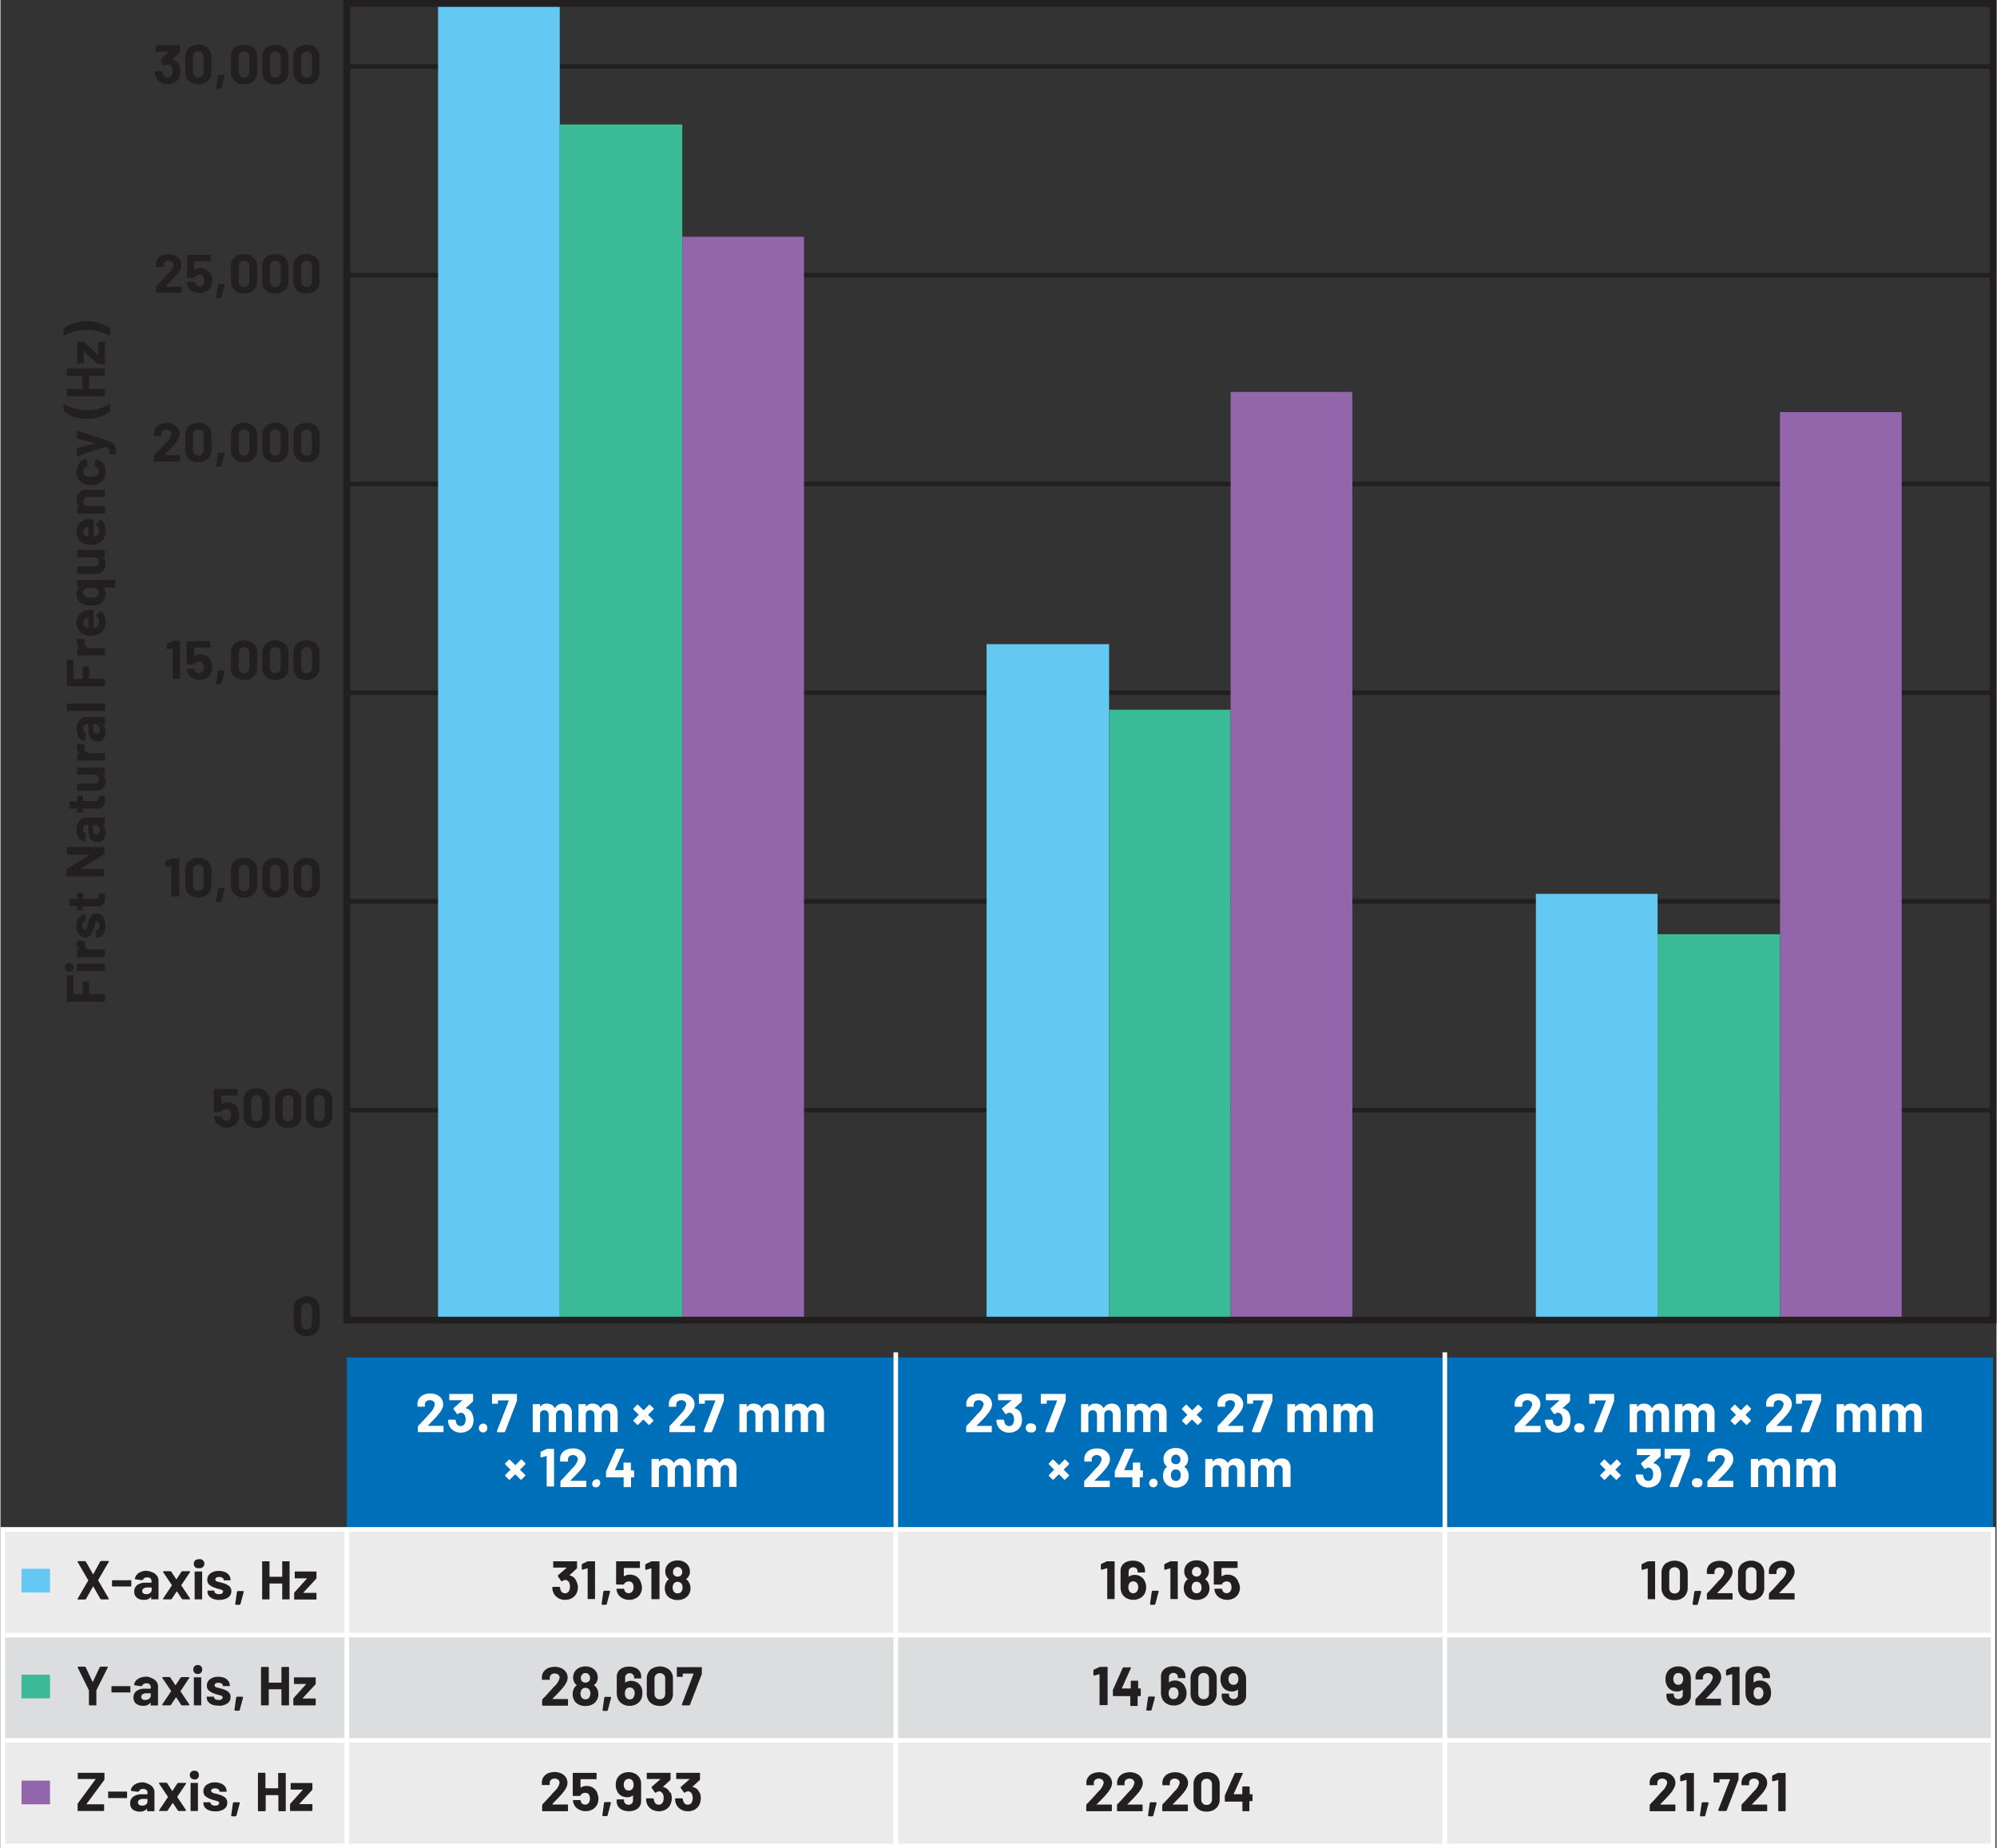
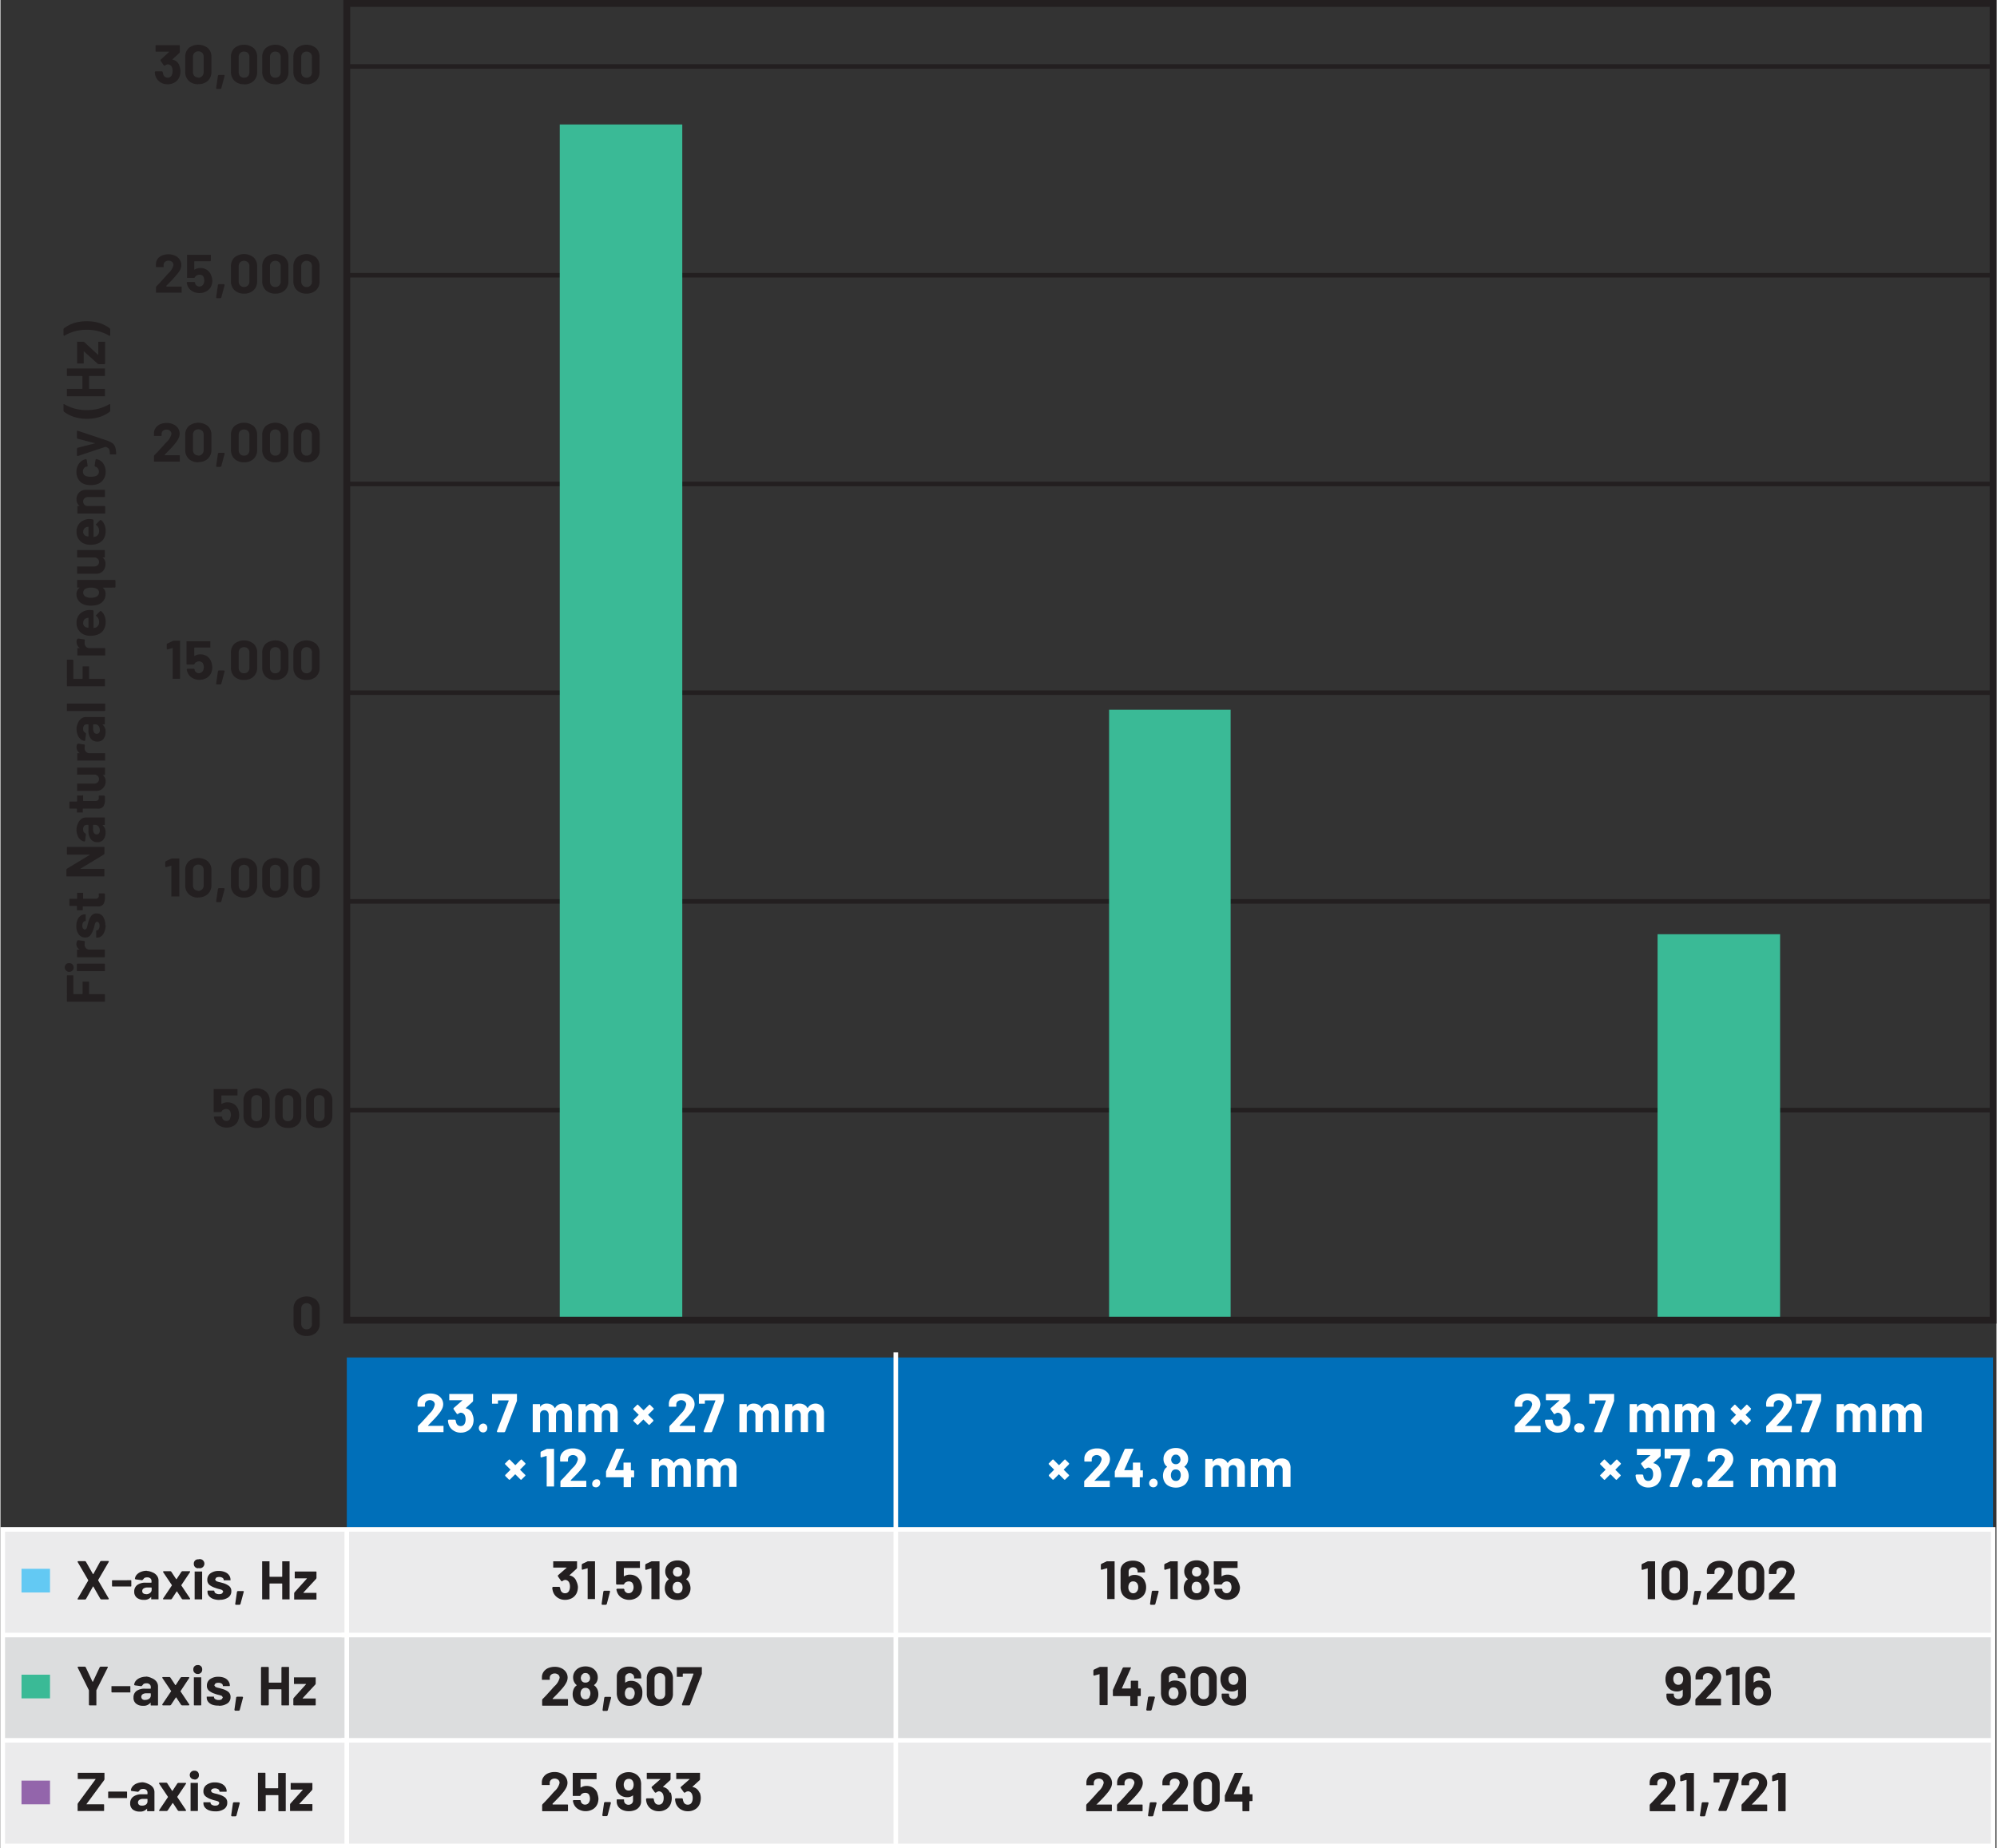
<svg xmlns="http://www.w3.org/2000/svg" id="ab8cbc23-d1bc-4f71-82d5-1ebb28424857" data-name="Layer 1" width="6.06in" height="5.61in" viewBox="0 0 436.48 404.26">
  <rect x="0" y="0" width="436.48" height="404.26" fill="#333333" stroke="none" />
  <g id="a652aca8-55e4-4ff3-8429-1013554590b5" data-name="AC Signal Supply">
    <rect x="0.5" y="334.71" width="435.23" height="23.19" fill="#ebebec" />
    <rect x="75.73" y="296.91" width="360" height="37.19" fill="#006fb9" />
    <rect x="0.5" y="357.55" width="435.23" height="23.19" fill="#dcddde" />
    <rect x="0.5" y="380.39" width="435.23" height="23.19" fill="#ebebec" />
    <polyline points="75.73 152 435.73 152 435.73 151 75.73 151" fill="#231f20" />
    <polyline points="75.73 197.66 435.73 197.66 435.73 196.66 75.73 196.66" fill="#231f20" />
    <polyline points="75.73 106.35 435.73 106.35 435.73 105.35 75.73 105.35" fill="#231f20" />
    <polyline points="75.73 60.7 435.73 60.7 435.73 59.7 75.73 59.7" fill="#231f20" />
    <polyline points="75.73 15.04 435.73 15.04 435.73 14.04 75.73 14.04" fill="#231f20" />
    <polyline points="75.73 243.31 435.73 243.31 435.73 242.31 75.73 242.31" fill="#231f20" />
    <path d="M66.94,17a1.11,1.11,0,0,1-.85-.33,1.22,1.22,0,0,1-.32-.88v-3.3a1.22,1.22,0,0,1,.32-.88,1.26,1.26,0,0,1,1.7,0,1.18,1.18,0,0,1,.32.88v3.3a1.18,1.18,0,0,1-.32.88A1.11,1.11,0,0,1,66.94,17Zm0,1.45A2.91,2.91,0,0,0,69,17.69a2.65,2.65,0,0,0,.77-2V12.51a2.58,2.58,0,0,0-.77-2,3.36,3.36,0,0,0-4.18,0,2.62,2.62,0,0,0-.77,2v3.17a2.69,2.69,0,0,0,.77,2A2.89,2.89,0,0,0,66.94,18.42ZM60.1,17a1.11,1.11,0,0,1-.85-.33,1.22,1.22,0,0,1-.32-.88v-3.3a1.22,1.22,0,0,1,.32-.88,1.11,1.11,0,0,1,.85-.33,1.15,1.15,0,0,1,.86.33,1.21,1.21,0,0,1,.31.88v3.3a1.21,1.21,0,0,1-.31.88A1.15,1.15,0,0,1,60.1,17Zm0,1.45a2.89,2.89,0,0,0,2.09-.73,2.66,2.66,0,0,0,.78-2V12.51a2.59,2.59,0,0,0-.78-2,3.36,3.36,0,0,0-4.18,0,2.62,2.62,0,0,0-.77,2v3.17a2.69,2.69,0,0,0,.77,2A2.89,2.89,0,0,0,60.1,18.42ZM53.26,17a1.11,1.11,0,0,1-.85-.33,1.22,1.22,0,0,1-.32-.88v-3.3a1.22,1.22,0,0,1,.32-.88,1.11,1.11,0,0,1,.85-.33,1.15,1.15,0,0,1,.86.33,1.21,1.21,0,0,1,.31.88v3.3a1.21,1.21,0,0,1-.31.88A1.15,1.15,0,0,1,53.26,17Zm0,1.45a2.89,2.89,0,0,0,2.09-.73,2.66,2.66,0,0,0,.78-2V12.51a2.59,2.59,0,0,0-.78-2,3.36,3.36,0,0,0-4.18,0,2.62,2.62,0,0,0-.77,2v3.17a2.69,2.69,0,0,0,.77,2A2.89,2.89,0,0,0,53.26,18.42Zm-6,1h.86l.16-.12.75-2.8-.12-.15H47.71l-.15.13-.4,2.78Zm-4-2.5a1.13,1.13,0,0,1-.85-.33,1.22,1.22,0,0,1-.32-.88v-3.3a1.22,1.22,0,0,1,.32-.88,1.13,1.13,0,0,1,.85-.33,1.15,1.15,0,0,1,.86.33,1.21,1.21,0,0,1,.31.88v3.3a1.21,1.21,0,0,1-.31.88A1.15,1.15,0,0,1,43.24,17Zm0,1.45a2.89,2.89,0,0,0,2.09-.73,2.66,2.66,0,0,0,.78-2V12.51a2.59,2.59,0,0,0-.78-2,3.36,3.36,0,0,0-4.18,0,2.62,2.62,0,0,0-.77,2v3.17a2.69,2.69,0,0,0,.77,2A2.89,2.89,0,0,0,43.24,18.42Zm-4.17-4.14a2,2,0,0,0-1.48-1.23l-.06,0,0,0,1.57-1.44.09-.18V10l-.05-.11-.1,0h-5l-.1,0-.05.11V11.2l.05.1.1,0h2.82l0,0,0,.05L35,13.08l0,.12,0,.09.71,1,.11.08.09,0,.35-.22.28-.08a1,1,0,0,1,.92.56,2.08,2.08,0,0,1,.18.93,2,2,0,0,1-.17.84.92.92,0,0,1-.92.59.93.93,0,0,1-.58-.18.92.92,0,0,1-.36-.48,2.51,2.51,0,0,1-.13-.59l-.14-.15H33.89l-.14.15a3.35,3.35,0,0,0,.19,1,2.5,2.5,0,0,0,1,1.23,2.78,2.78,0,0,0,1.6.46,3,3,0,0,0,1.6-.43,2.39,2.39,0,0,0,1-1.2,3.36,3.36,0,0,0,.21-1.2A3.21,3.21,0,0,0,39.07,14.28Z" fill="#231f20" />
    <path d="M66.94,290.75a1.11,1.11,0,0,1-.85-.33,1.22,1.22,0,0,1-.32-.88v-3.3a1.22,1.22,0,0,1,.32-.88,1.26,1.26,0,0,1,1.7,0,1.18,1.18,0,0,1,.32.88v3.3a1.18,1.18,0,0,1-.32.88A1.11,1.11,0,0,1,66.94,290.75Zm0,1.45a2.87,2.87,0,0,0,2.09-.74,2.62,2.62,0,0,0,.77-2v-3.16a2.56,2.56,0,0,0-.77-2,3.32,3.32,0,0,0-4.18,0,2.59,2.59,0,0,0-.77,2v3.16a2.66,2.66,0,0,0,.77,2A2.86,2.86,0,0,0,66.94,292.2Z" fill="#231f20" />
    <path d="M13.78,71.94V73.3l.09.14.07,0a9.58,9.58,0,0,1,4.92-1.31,9.54,9.54,0,0,1,4.95,1.31h.12L24,73.3V72l-.09-.18a7.49,7.49,0,0,0-2.18-1.14,9.08,9.08,0,0,0-2.85-.42,9,9,0,0,0-2.83.42,7.08,7.08,0,0,0-2.17,1.13Zm9.1,7.53V74.85l0-.1-.1,0H21.49l-.1,0,0,.1V77.6l-.07,0-3-2.78-.18-.07H16.86l-.1,0,0,.1V79.4l0,.1.1,0H18.1l.1,0,0-.1V76.87l.07,0,3,2.7.18.08h1.28l.1-.05Zm-8.25,2.77h3.23l.06.06V85l-.06.06H14.63l-.1,0,0,.1v1.4l0,.11.1,0h8.11l.1,0,0-.11v-1.4l0-.1-.1,0H19.43L19.37,85V82.3l.06-.06h3.31l.1,0,0-.1V80.7l0-.11-.1,0H14.63l-.1,0,0,.11v1.4l0,.1ZM24,89.89V88.52l-.1-.13-.07,0a9.48,9.48,0,0,1-4.92,1.31,9.64,9.64,0,0,1-5-1.31h-.12l0,.11v1.36l.08.18a7.3,7.3,0,0,0,2.19,1.13,9.07,9.07,0,0,0,2.85.43,8.91,8.91,0,0,0,2.83-.42,7.37,7.37,0,0,0,2.16-1.13Zm1.29,9.57v-.08a5.11,5.11,0,0,0-.2-1.6,1.84,1.84,0,0,0-.64-.87,5.5,5.5,0,0,0-1.32-.61l-6.24-2.08h-.12l-.05.1v1.46l.12.17,3.89,1,0,0,0,0-3.89,1-.12.17v1.5l.11.13h.06l6-2h.07a1.39,1.39,0,0,1,.6.27.89.89,0,0,1,.28.47,4.71,4.71,0,0,1,.08.79l0,.11.1,0h1.11l.1,0ZM23,103.16a3,3,0,0,0-.46-1.67,2.2,2.2,0,0,0-1.26-1l-.36-.07-.13.12-.21,1.38.12.16,0,0h.07a1,1,0,0,1,.55.39,1.11,1.11,0,0,1,.2.65,1,1,0,0,1-.21.66,1,1,0,0,1-.56.37,3.22,3.22,0,0,1-1,.12,2.93,2.93,0,0,1-1-.13,1,1,0,0,1-.53-.37,1.13,1.13,0,0,1-.19-.65,1.12,1.12,0,0,1,.21-.68.86.86,0,0,1,.51-.37l.19,0,.12-.14v0l-.2-1.38-.13-.12h0a1.38,1.38,0,0,0-.43.1,2.3,2.3,0,0,0-1.21,1,3,3,0,0,0-.48,1.69,3,3,0,0,0,.47,1.67,2.48,2.48,0,0,0,1.28,1,4.15,4.15,0,0,0,1.39.21,4.29,4.29,0,0,0,1.42-.21,2.61,2.61,0,0,0,1.32-1A2.87,2.87,0,0,0,23,103.16Zm-6.36,6.06a1.65,1.65,0,0,0,.7,1.46v0l0,0h-.42l-.1.05,0,.1v1.4l0,.1.1,0h5.88l.1,0,0-.1v-1.4l0-.1-.1-.05H19.15a1.12,1.12,0,0,1-.78-.27,1,1,0,0,1,0-1.42,1.12,1.12,0,0,1,.78-.27h3.59l.1,0,0-.1v-1.4l0-.1-.1,0H18.8a2.15,2.15,0,0,0-1.59.59A2.1,2.1,0,0,0,16.62,109.22Zm1.45,7.1a1.1,1.1,0,0,1,.2-.66,1,1,0,0,1,.56-.38l.33-.06.06,0v2.07l-.06.06-.38-.08A1,1,0,0,1,18.07,116.32Zm1.09-2.79a3.08,3.08,0,0,0-1.86.88,2.68,2.68,0,0,0-.69,1.93,2.72,2.72,0,0,0,.5,1.63,2.64,2.64,0,0,0,1.36,1,3.41,3.41,0,0,0,1.16.18,4.06,4.06,0,0,0,1.57-.25,2.59,2.59,0,0,0,1.31-1A3.12,3.12,0,0,0,23,116.1a3.38,3.38,0,0,0-.27-1.37,2.54,2.54,0,0,0-.76-1l-.1,0-.11.06-.85.86-.05.09.08.11a1.46,1.46,0,0,1,.62,1.21,1.25,1.25,0,0,1-.67,1.27l-.48.13-.06,0v-3.7l-.15-.16A4.78,4.78,0,0,0,19.16,113.53Zm-2.3,8.4h3.78a1.09,1.09,0,0,1,.64.32.93.93,0,0,1,.25.67.89.89,0,0,1-.3.72,1.17,1.17,0,0,1-.78.26H16.86l-.1,0,0,.1v1.39l0,.1.1,0h4a2,2,0,0,0,1.55-.59,2.13,2.13,0,0,0,.55-1.5,1.74,1.74,0,0,0-.65-1.49l0,0,0,0h.41l.1,0,0-.11v-1.4l0-.1-.1,0H16.86l-.1,0,0,.1v1.4l0,.11Zm4.19,6.86a.88.88,0,0,1,.48.81,1,1,0,0,1-.47.85,2.34,2.34,0,0,1-1.27.3,2.67,2.67,0,0,1-1.2-.25,1,1,0,0,1-.52-.89.92.92,0,0,1,.52-.84,2.55,2.55,0,0,1,1.21-.24A2.53,2.53,0,0,1,21.05,128.79Zm-4.19-.27h.4l0,0,0,.05a1.63,1.63,0,0,0-.66,1.38,2.28,2.28,0,0,0,.46,1.44,2.48,2.48,0,0,0,1.29.87,4.55,4.55,0,0,0,1.44.21,4.48,4.48,0,0,0,1.5-.22,2.54,2.54,0,0,0,1.22-.87,2.34,2.34,0,0,0,.45-1.47,1.61,1.61,0,0,0-.6-1.34l0-.05,0,0H25l.1-.05.05-.1V127l-.05-.1-.1-.05H16.86l-.1.05,0,.1v1.4l0,.1Zm1.21,7.71a1.13,1.13,0,0,1,.2-.67,1.07,1.07,0,0,1,.56-.37l.33-.06.06.05v2.07l-.06.06-.38-.08A1,1,0,0,1,18.07,136.23Zm1.09-2.8a3.09,3.09,0,0,0-1.86.89,2.66,2.66,0,0,0-.69,1.92,2.73,2.73,0,0,0,.5,1.64,2.7,2.7,0,0,0,1.36,1,3.41,3.41,0,0,0,1.16.18,4,4,0,0,0,1.57-.26,2.52,2.52,0,0,0,1.31-1A3.15,3.15,0,0,0,23,136a3.37,3.37,0,0,0-.27-1.36,2.64,2.64,0,0,0-.76-1l-.1,0-.11.06-.85.86-.05.08.08.11a1.47,1.47,0,0,1,.62,1.21,1.26,1.26,0,0,1-.67,1.28l-.48.13-.06-.05v-3.71l-.15-.15A5.58,5.58,0,0,0,19.16,133.43Zm-2.53,7a1.53,1.53,0,0,0,.72,1.32v0l0,0h-.46l-.1,0,0,.1v1.41l0,.1.1,0h5.88l.1,0,0-.1v-1.41l0-.1-.1,0H19.46a1,1,0,0,1-.75-.3,1.18,1.18,0,0,1-.31-.73l0-.27.06-.42-.08-.17L17,139.66l-.18.07A1.26,1.26,0,0,0,16.63,140.42Zm-.84,3.86H14.63l-.1,0,0,.11V150l0,.1.1,0h8.11l.1,0,0-.1v-1.41l0-.1-.1,0H19.43l-.06-.06v-2.58l0-.1-.11,0H18.06l-.1,0,0,.1v2.58l-.06.06H16l-.06-.06v-3.92l0-.11Zm7.09,11.11V154l0-.1-.1,0H14.63l-.1,0,0,.1v1.4l0,.11.1,0h8.11l.1,0Zm-1.16,4.26a.94.94,0,0,1-.19.62.61.61,0,0,1-.51.22.65.65,0,0,1-.57-.3,1.51,1.51,0,0,1-.21-.85v-.86l.06-.06h.44a.85.85,0,0,1,.7.36A1.35,1.35,0,0,1,21.72,159.65Zm-5.1-.24a3.64,3.64,0,0,0,.23,1.31,2.32,2.32,0,0,0,.63.93,1.59,1.59,0,0,0,.92.4l.1-.13.19-1.45-.11-.16L18.2,160a1.42,1.42,0,0,1-.13-.62,1.07,1.07,0,0,1,.22-.72.81.81,0,0,1,.62-.24h.27l.06.06v1.22a2.93,2.93,0,0,0,.51,1.85,1.71,1.71,0,0,0,1.43.65,1.59,1.59,0,0,0,1.34-.58,2.33,2.33,0,0,0,.46-1.51,1.92,1.92,0,0,0-.66-1.62l0-.05,0,0h.4l.1,0,0-.11v-1.4l0-.1-.1,0H18.67a1.71,1.71,0,0,0-1,.34,2.3,2.3,0,0,0-.74,1A3.41,3.41,0,0,0,16.62,159.41Zm0,4a1.53,1.53,0,0,0,.72,1.32v0l0,0h-.46l-.1,0,0,.1v1.41l0,.1.1,0h5.88l.1,0,0-.1v-1.41l0-.1-.1,0H19.46a1,1,0,0,1-.75-.3,1.21,1.21,0,0,1-.31-.73l0-.27.06-.42-.08-.17L17,162.64l-.18.07A1.26,1.26,0,0,0,16.63,163.4Zm.23,6h3.78a1.09,1.09,0,0,1,.64.32.94.94,0,0,1,.25.68.89.89,0,0,1-.3.71,1.17,1.17,0,0,1-.78.26H16.86l-.1,0,0,.1v1.39l0,.11.1,0h4a2,2,0,0,0,1.55-.59A2.13,2.13,0,0,0,23,171a1.74,1.74,0,0,0-.65-1.49l0,0,0,0h.41l.1,0,0-.1v-1.41l0-.1-.1,0H16.86l-.1,0,0,.1v1.41l0,.1ZM17.93,174H16.86l-.1,0,0,.1v1.16l-.06.06H15.23l-.1,0-.05.1v1.34l.05.11.1,0h1.43l.06.06v.68l0,.1.1,0h1.07l.1,0,0-.1v-.68l.06-.06h3.22a1.41,1.41,0,0,0,1.24-.51,2.66,2.66,0,0,0,.33-1.48c0-.15,0-.39,0-.72l-.16-.15H21.6l-.1,0,0,.11v.39a.63.63,0,0,1-.2.52.85.85,0,0,1-.58.17H18.13l-.06-.06v-1.16l0-.1Zm3.79,7.66a.91.91,0,0,1-.19.61.62.62,0,0,1-.51.23.66.66,0,0,1-.57-.31,1.48,1.48,0,0,1-.21-.85v-.86l.06-.06h.44a.85.85,0,0,1,.7.36A1.36,1.36,0,0,1,21.72,181.69Zm-5.1-.24a3.58,3.58,0,0,0,.23,1.3,2.26,2.26,0,0,0,.63.93,1.67,1.67,0,0,0,.92.41l.1-.14.19-1.45-.11-.15L18.2,182a1.42,1.42,0,0,1-.13-.62,1.07,1.07,0,0,1,.22-.72.81.81,0,0,1,.62-.24h.27l.06.06v1.22a2.93,2.93,0,0,0,.51,1.85,1.71,1.71,0,0,0,1.43.65,1.59,1.59,0,0,0,1.34-.58,2.31,2.31,0,0,0,.46-1.51,1.92,1.92,0,0,0-.66-1.62l0-.05,0,0h.4l.1,0,0-.1V178.9l0-.1-.1,0H18.67a1.71,1.71,0,0,0-1,.34,2.37,2.37,0,0,0-.74,1A3.46,3.46,0,0,0,16.62,181.45Zm-2,5.5h5l0,0,0,0-5.11,3.1-.1.17v1.35l0,.1.1.05h8.11l.1-.05,0-.1v-1.4l0-.1-.1,0-5.06,0-.06,0,0-.05,5.14-3.11.09-.17v-1.35l0-.11-.1,0H14.63l-.1,0,0,.11v1.4l0,.1Zm3.3,8.36H16.86l-.1,0,0,.1v1.15l-.06.06H15.23l-.1,0-.05.11v1.34l.05.1.1,0h1.43l.06.06V199l0,.1.1,0h1.07l.1,0,0-.1v-.69l.06-.06h3.22a1.38,1.38,0,0,0,1.24-.5,2.7,2.7,0,0,0,.33-1.49c0-.14,0-.38,0-.72l-.16-.14H21.6l-.1,0,0,.1v.4a.64.64,0,0,1-.2.52.86.86,0,0,1-.58.16H18.13l-.06-.06v-1.15l0-.1Zm5,7.1a3.23,3.23,0,0,0-.5-1.89,1.59,1.59,0,0,0-1.39-.7,1.38,1.38,0,0,0-1.15.49,4.08,4.08,0,0,0-.65,1.34l-.1.36-.08.3a3.83,3.83,0,0,1-.25.83l-.36.24-.39-.25a1.25,1.25,0,0,1-.15-.65,1.27,1.27,0,0,1,.18-.71.53.53,0,0,1,.45-.27l.1,0,0-.11v-1.28l0-.1-.1,0a1.68,1.68,0,0,0-1,.31,2,2,0,0,0-.69.9,3.27,3.27,0,0,0-.25,1.34,3,3,0,0,0,.52,1.83,1.68,1.68,0,0,0,1.41.69,1.39,1.39,0,0,0,1.11-.45,4.16,4.16,0,0,0,.65-1.23,7.13,7.13,0,0,0,.27-.89,3.76,3.76,0,0,1,.23-.7l.32-.22.41.25a1.29,1.29,0,0,1,.16.66,1.31,1.31,0,0,1-.19.74.51.51,0,0,1-.45.29h0l-.1.05,0,.1v1.33l0,.1.1,0h.12a1.42,1.42,0,0,0,.92-.33,2.07,2.07,0,0,0,.64-.93A4,4,0,0,0,23,202.41Zm-6.34,4a1.51,1.51,0,0,0,.72,1.32v0l0,0h-.46l-.1,0,0,.11v1.4l0,.1.1.05h5.88l.1-.05,0-.1v-1.4l0-.11-.1,0H19.46a1,1,0,0,1-.75-.3,1.18,1.18,0,0,1-.31-.73l0-.26.06-.42-.08-.17L17,205.64l-.18.07A1.22,1.22,0,0,0,16.63,206.39Zm6.25,5.94v-1.4l0-.1-.1-.05H16.85l-.1.05-.05.1v1.4l.05.1.1,0h5.89l.1,0ZM16,211.61a.93.93,0,0,0-.27-.68,1,1,0,0,0-.68-.27.92.92,0,0,0-1,1,1,1,0,0,0,1.63.68A.91.91,0,0,0,16,211.61Zm-.23,1.71H14.63l-.1,0,0,.1V219l0,.1.1,0h8.11l.1,0,0-.1v-1.4l0-.1-.1-.05H19.43l-.06-.06V214.8l0-.1-.11,0H18.06l-.1,0,0,.1v2.58l-.06.06H16l-.06-.06v-3.92l0-.1Z" fill="#231f20" />
    <path d="M178.25,307a2.13,2.13,0,0,0-1,.24,1.67,1.67,0,0,0-.71.73h-.08a1.74,1.74,0,0,0-.7-.72,2.09,2.09,0,0,0-1.05-.25,1.71,1.71,0,0,0-1.52.73l0,0,0,0v-.47l0-.1-.11-.05h-1.4l-.1.05,0,.1v5.88l0,.1.1,0H173l.11,0,0-.1V309.3a.94.94,0,0,1,.3-.63,1,1,0,0,1,.65-.23.89.89,0,0,1,.68.29,1.12,1.12,0,0,1,.26.78v3.6l0,.1.1,0h1.39l.1,0,0-.1V309.5a1.08,1.08,0,0,1,.27-.77.88.88,0,0,1,.68-.29.84.84,0,0,1,.67.29,1.13,1.13,0,0,1,.26.78v3.6l0,.1.1,0h1.4l.11,0,0-.1v-4a2.26,2.26,0,0,0-.53-1.59A1.92,1.92,0,0,0,178.25,307Zm-10,0a2.13,2.13,0,0,0-1,.24,1.73,1.73,0,0,0-.71.73h-.08a1.71,1.71,0,0,0-.69-.72,2.12,2.12,0,0,0-1-.25,1.71,1.71,0,0,0-1.53.73l-.05,0,0,0v-.47l0-.1-.1-.05h-1.41l-.1.05,0,.1v5.88l0,.1.1,0h1.41l.1,0,0-.1V309.3a.91.91,0,0,1,.31-.63.93.93,0,0,1,.64-.23.89.89,0,0,1,.68.29,1.12,1.12,0,0,1,.27.78v3.6l0,.1.1,0h1.39l.1,0,0-.1V309.5a1.08,1.08,0,0,1,.27-.77.89.89,0,0,1,.68-.29.88.88,0,0,1,.68.29,1.18,1.18,0,0,1,.25.78v3.6l0,.1.1,0h1.4l.11,0,0-.1v-4a2.26,2.26,0,0,0-.53-1.59A1.92,1.92,0,0,0,168.23,307Zm-14.33,6.26h1.5l.17-.11,2.59-6.75,0-.18V305l0-.11-.1,0h-5.24l-.11,0,0,.11v1.92l0,.1.1,0h1.1l.1,0,0-.1v-.56l.06-.06h2.24l0,.08-2.6,6.7Zm-5.41-1.52.18-.18,1.28-1.32c.29-.31.56-.61.81-.93a5.55,5.55,0,0,0,.75-1.14,2.33,2.33,0,0,0,.25-1,2.18,2.18,0,0,0-.34-1.2,2.47,2.47,0,0,0-1-.86,3.29,3.29,0,0,0-1.48-.31,3.41,3.41,0,0,0-1.39.26,2.44,2.44,0,0,0-1,.76,2.11,2.11,0,0,0-.41,1.15v.56l0,.1.1.05h1.41l.11-.05,0-.1v-.3a.91.91,0,0,1,.3-.71,1.26,1.26,0,0,1,1.56,0,.89.89,0,0,1,.3.69A3.51,3.51,0,0,1,149,309c-.23.24-.46.49-.68.75l-.77.85c-.4.45-.81.87-1.2,1.25l-.07.18v1.11l0,.1.1,0h5.41l.1,0,0-.1v-1.17l0-.1-.1,0h-3.26l0,0Zm-5.64-3.65-.83-.83-.1-.05-.09.05-1.17,1.17h-.09l-1.17-1.17-.09-.05-.11.05-.82.82,0,.09,0,.1,1.18,1.18,0,0,0,0-1.16,1.17-.05.09.05.1.81.81.11.05.09-.05,1.16-1.15,0,0,0,0,1.16,1.15.09.05.1-.05.83-.82,0-.1,0-.1-1.16-1.15,0,0,0,0,1.17-1.17.05-.09ZM133,307a2.12,2.12,0,0,0-1,.24,1.67,1.67,0,0,0-.71.73h-.09a1.71,1.71,0,0,0-.69-.72,2.09,2.09,0,0,0-1-.25,1.69,1.69,0,0,0-1.52.73l0,0,0,0v-.47l0-.1-.1-.05h-1.4l-.1.05,0,.1v5.88l0,.1.1,0h1.4l.1,0,0-.1V309.3a.9.9,0,0,1,.94-.86.91.91,0,0,1,.69.29,1.17,1.17,0,0,1,.26.78v3.6l0,.1.11,0h1.39l.1,0,0-.1V309.5a1.08,1.08,0,0,1,.27-.77.88.88,0,0,1,.68-.29.86.86,0,0,1,.67.29,1.13,1.13,0,0,1,.25.78v3.6l0,.1.11,0h1.4l.1,0,0-.1v-4a2.26,2.26,0,0,0-.53-1.59A1.93,1.93,0,0,0,133,307Zm-10,0a2.12,2.12,0,0,0-1,.24,1.67,1.67,0,0,0-.71.73h-.09a1.71,1.71,0,0,0-.69-.72,2.09,2.09,0,0,0-1-.25,1.69,1.69,0,0,0-1.52.73l0,0,0,0v-.47l0-.1-.1-.05h-1.4l-.1.05,0,.1v5.88l0,.1.1,0h1.4l.1,0,0-.1V309.3a.9.9,0,0,1,.94-.86.91.91,0,0,1,.69.29,1.17,1.17,0,0,1,.26.78v3.6l0,.1.11,0h1.39l.1,0,0-.1V309.5a1.08,1.08,0,0,1,.27-.77.88.88,0,0,1,.68-.29.86.86,0,0,1,.67.29,1.13,1.13,0,0,1,.25.78v3.6l0,.1.1,0h1.4l.1,0,0-.1v-4a2.26,2.26,0,0,0-.53-1.59A1.93,1.93,0,0,0,123,307Zm-14.32,6.26h1.5l.16-.11,2.6-6.75,0-.18V305l0-.11-.1,0h-5.25l-.1,0,0,.11v1.92l0,.1.1,0h1.09l.11,0,0-.1v-.56l.06-.06h2.24l.05.08-2.6,6.7Zm-3.17.05a.94.94,0,0,0,.68-.27,1,1,0,0,0,.26-.68.91.91,0,0,0-.94-1,1,1,0,0,0-.68,1.63A.91.91,0,0,0,105.47,313.3Zm-2.32-4.06a1.94,1.94,0,0,0-1.49-1.23l0,0,0,0,1.57-1.44.08-.18V305l0-.11-.1,0h-5l-.11,0,0,.11v1.16l0,.1.11,0H101l0,0,0,.05L99.07,308l0,.12,0,.09.71,1,.1.08.1,0,.35-.22.27-.08a1,1,0,0,1,.93.56,2.08,2.08,0,0,1,.18.93,2,2,0,0,1-.17.84.93.93,0,0,1-.92.59,1,1,0,0,1-.59-.18,1,1,0,0,1-.35-.48,2.09,2.09,0,0,1-.13-.59l-.15-.15H98l-.15.15a3.36,3.36,0,0,0,.2,1,2.5,2.5,0,0,0,1,1.23,2.78,2.78,0,0,0,1.6.46,3,3,0,0,0,1.6-.43,2.45,2.45,0,0,0,1-1.2,3.36,3.36,0,0,0,.21-1.2A3.21,3.21,0,0,0,103.15,309.24Zm-9.65,2.49.18-.18L95,310.23c.29-.31.55-.61.8-.93a5.24,5.24,0,0,0,.76-1.14,2.33,2.33,0,0,0,.25-1,2.18,2.18,0,0,0-.34-1.2,2.47,2.47,0,0,0-1-.86,3.31,3.31,0,0,0-1.49-.31,3.4,3.4,0,0,0-1.38.26,2.44,2.44,0,0,0-1,.76,2,2,0,0,0-.41,1.15v.56l0,.1.1.05h1.42l.1-.05,0-.1v-.3a.91.91,0,0,1,.3-.71,1.26,1.26,0,0,1,1.56,0,.89.89,0,0,1,.3.69A3.46,3.46,0,0,1,94,309c-.23.24-.46.49-.68.75l-.77.85c-.41.45-.81.87-1.2,1.25l-.07.18v1.11l0,.1.1,0h5.4l.1,0,0-.1v-1.17l0-.1-.1,0H93.54l-.05,0Z" fill="#fff" />
    <path d="M159,319a2.09,2.09,0,0,0-1,.24,1.75,1.75,0,0,0-.72.73h-.08a1.71,1.71,0,0,0-.69-.72,2.09,2.09,0,0,0-1.05-.25,1.71,1.71,0,0,0-1.53.73l0,0,0,0v-.47l0-.1-.1-.05h-1.41l-.1.05,0,.1v5.88l0,.1.1,0h1.41l.1,0,0-.1V321.3a1,1,0,0,1,.31-.63.93.93,0,0,1,.64-.23.88.88,0,0,1,.68.29,1.12,1.12,0,0,1,.27.78v3.6l0,.1.1,0h1.39l.1,0,.05-.1V321.5a1.07,1.07,0,0,1,.26-.77.89.89,0,0,1,.68-.29.86.86,0,0,1,.68.29,1.18,1.18,0,0,1,.25.78v3.6l0,.1.1,0h1.41l.1,0,0-.1v-4a2.22,2.22,0,0,0-.53-1.59A1.92,1.92,0,0,0,159,319Zm-10,0a2.09,2.09,0,0,0-1,.24,1.75,1.75,0,0,0-.72.73h-.08a1.71,1.71,0,0,0-.69-.72,2.09,2.09,0,0,0-1-.25,1.71,1.71,0,0,0-1.53.73l0,0,0,0v-.47l0-.1-.1-.05h-1.41l-.1.05,0,.1v5.88l0,.1.1,0h1.41l.1,0,0-.1V321.3a1,1,0,0,1,.31-.63.93.93,0,0,1,.64-.23.88.88,0,0,1,.68.29,1.12,1.12,0,0,1,.27.78v3.6l0,.1.1,0h1.39l.11,0,0-.1V321.5a1.12,1.12,0,0,1,.26-.77.91.91,0,0,1,.69-.29.86.86,0,0,1,.67.29,1.13,1.13,0,0,1,.25.78v3.6l0,.1.1,0h1.41l.1,0,0-.1v-4a2.22,2.22,0,0,0-.53-1.59A1.92,1.92,0,0,0,149,319Zm-10.57,2.6h-.52l-.06-.06V320l0-.1-.1,0h-1.41l-.1,0,0,.1v1.49l-.06.06h-1.82l0,0v-.05l2-4.5v-.13l-.11,0h-1.5l-.17.11-2.16,4.85,0,.18v1l0,.1.11,0h3.68l.06.06v2l0,.1.1,0h1.41l.1,0,0-.1v-2l.06-.06h.52l.1,0,0-.1v-1.21l0-.11Zm-8.24,3.71a.91.91,0,0,0,.68-.27.93.93,0,0,0,.27-.68.89.89,0,0,0-.26-.68,1,1,0,0,0-1.36,1.36A.9.9,0,0,0,130.2,325.3Zm-5.48-1.57.18-.18,1.29-1.32c.28-.31.55-.61.8-.93a5.24,5.24,0,0,0,.76-1.14,2.47,2.47,0,0,0,.25-1,2.26,2.26,0,0,0-.34-1.2,2.5,2.5,0,0,0-1-.86,3.26,3.26,0,0,0-1.48-.31,3.4,3.4,0,0,0-1.38.26,2.31,2.31,0,0,0-1,.76,2,2,0,0,0-.41,1.15v.56l0,.1.1.05H124l.1-.05,0-.1v-.3a.91.91,0,0,1,.3-.71,1.26,1.26,0,0,1,1.56,0,.89.89,0,0,1,.3.69,3.46,3.46,0,0,1-1.09,1.8c-.23.24-.46.49-.68.75l-.77.85c-.41.45-.81.87-1.2,1.25l-.07.18v1.11l0,.1.1,0H128l.1,0,0-.1v-1.17l0-.1-.1,0h-3.25l-.05,0Zm-5.24-6.84-1.26.59-.11.16,0,1,.1.13h0l1.19-.33h.05l0,0v6.58l0,.1.11,0h1.4l.1,0,0-.1V317l0-.11-.1,0h-1.45Zm-4.65,3.19-.82-.83-.1-.05-.1.05-1.16,1.17h-.1l-1.16-1.17-.1-.05-.1.05-.82.82-.05.09.05.1,1.18,1.18,0,0,0,0-1.17,1.17,0,.09,0,.1.82.81.11.05.09-.05,1.15-1.15,0,0,.05,0,1.15,1.15.1.05.09-.05.83-.82.05-.1-.05-.1-1.15-1.15,0,0,0,0,1.16-1.17,0-.09Z" fill="#fff" />
    <path d="M148.92,348.08a.93.93,0,0,1-.85.42.94.94,0,0,1-.87-.46,1.38,1.38,0,0,1-.21-.78,1.5,1.5,0,0,1,.18-.78.93.93,0,0,1,.89-.49,1,1,0,0,1,.93.5,1.54,1.54,0,0,1,.16.75A1.39,1.39,0,0,1,148.92,348.08Zm-1.75-4.8.36-.39a.92.92,0,0,1,.52-.14,1,1,0,0,1,.56.14l.36.37.12.51a1.22,1.22,0,0,1-.15.63,1,1,0,0,1-.88.44.94.94,0,0,1-.85-.44,1.27,1.27,0,0,1-.16-.62Zm3.41,2.88a1.72,1.72,0,0,0-.62-.71v-.09a2.21,2.21,0,0,0,.49-.52,2,2,0,0,0,.31-1.12,2.31,2.31,0,0,0-.48-1.44,2.51,2.51,0,0,0-.91-.72,3,3,0,0,0-1.3-.26,3.19,3.19,0,0,0-1.29.25,2.43,2.43,0,0,0-.93.73,2.2,2.2,0,0,0-.48,1.44,2.07,2.07,0,0,0,.28,1.08,1.87,1.87,0,0,0,.49.58v.08a1.78,1.78,0,0,0-.6.68,2.91,2.91,0,0,0-.27,1.24,2.72,2.72,0,0,0,.28,1.24,2.3,2.3,0,0,0,1,1,3.39,3.39,0,0,0,1.51.34,3.09,3.09,0,0,0,1.53-.36,2.22,2.22,0,0,0,1-1,2.45,2.45,0,0,0,.3-1.24A2.62,2.62,0,0,0,150.58,346.16Zm-8.21-4.67-1.26.59-.11.16,0,1,.11.13h0l1.18-.33h.05l0,.05v6.58l0,.1.1,0H144l.11,0,0-.1V341.6l0-.11-.11,0h-1.45ZM140,346a2.39,2.39,0,0,0-.9-1.17,2.59,2.59,0,0,0-1.47-.42,2.15,2.15,0,0,0-1.24.35l-.08,0V343l.07-.06h3.34l.11,0,0-.1V341.6l0-.11-.11,0h-4.95l-.1,0-.05.11v4.83l.05.1.1.05h1.47l.16-.12a.75.75,0,0,1,.38-.41,1.26,1.26,0,0,1,.63-.16,1.07,1.07,0,0,1,.59.17.84.84,0,0,1,.33.48,1.71,1.71,0,0,1,.11.62,1.41,1.41,0,0,1-.12.63,1.12,1.12,0,0,1-.37.5,1,1,0,0,1-.59.18.89.89,0,0,1-.56-.17,1.07,1.07,0,0,1-.37-.48l0-.08,0-.12-.15-.13h-1.45l-.15.13v0a3.18,3.18,0,0,0,.18.66,2.36,2.36,0,0,0,1,1.2,3.15,3.15,0,0,0,3.23,0,2.4,2.4,0,0,0,1-1.22,3.23,3.23,0,0,0,.19-1.11A4,4,0,0,0,140,346Zm-8.45,5h.85l.17-.12.74-2.8-.12-.15H132l-.16.13-.39,2.78Zm-3.07-9.54-1.26.59-.11.16,0,1,.1.13h0l1.19-.33h0l0,.05v6.58l0,.1.11,0h1.4l.1,0,0-.1V341.6l0-.11-.1,0h-1.45Zm-2.56,4.35a1.94,1.94,0,0,0-1.49-1.23l-.05,0,0,0L126,343.1l.08-.18V341.6l0-.11-.1,0h-5l-.11,0,0,.11v1.16l0,.1.11,0h2.82l0,0,0,.05-1.91,1.66,0,.12,0,.09.71,1,.1.08.1,0,.35-.22.27-.08a1,1,0,0,1,.93.56,2.08,2.08,0,0,1,.18.93,2,2,0,0,1-.17.84.93.93,0,0,1-.92.59,1,1,0,0,1-.59-.18,1,1,0,0,1-.35-.48,2.09,2.09,0,0,1-.13-.59l-.15-.15h-1.41l-.15.15a3.36,3.36,0,0,0,.2,1,2.5,2.5,0,0,0,1,1.23,2.78,2.78,0,0,0,1.6.46,3,3,0,0,0,1.6-.43,2.45,2.45,0,0,0,1-1.2,3.36,3.36,0,0,0,.21-1.2A3.21,3.21,0,0,0,125.92,345.84Z" fill="#231f20" />
    <path d="M149.11,373h1.5l.16-.11,2.6-6.76,0-.18v-1.21l0-.1-.1,0H148l-.1,0,0,.1v1.92l0,.1.1,0h1.09l.11,0,0-.1v-.55l.06-.06h2.24l.05.07L149,372.8Zm-4.92-1.32a1.11,1.11,0,0,1-.85-.33,1.24,1.24,0,0,1-.32-.89v-3.3a1.24,1.24,0,0,1,.32-.88,1.26,1.26,0,0,1,1.7,0,1.19,1.19,0,0,1,.32.88v3.3a1.2,1.2,0,0,1-.32.89A1.11,1.11,0,0,1,144.19,371.65Zm0,1.45a2.92,2.92,0,0,0,2.09-.74,2.62,2.62,0,0,0,.77-2v-3.17a2.58,2.58,0,0,0-.77-2,3.36,3.36,0,0,0-4.18,0,2.62,2.62,0,0,0-.77,2v3.17a2.66,2.66,0,0,0,.77,2A2.9,2.9,0,0,0,144.19,373.1Zm-5.68-2a1,1,0,0,1-1.81,0,1.51,1.51,0,0,1-.16-.73,1.62,1.62,0,0,1,.18-.81.92.92,0,0,1,.9-.49,1,1,0,0,1,.88.48,1.47,1.47,0,0,1,.19.79A1.5,1.5,0,0,1,138.51,371.06Zm1.58-2.16a2.24,2.24,0,0,0-.89-1,2.53,2.53,0,0,0-1.29-.33,2,2,0,0,0-1.31.42l0,0,0,0v-1.13a.9.9,0,0,1,.28-.69,1,1,0,0,1,.73-.27.9.9,0,0,1,.68.27.87.87,0,0,1,.27.66v.1l0,.11.1,0H140l.11,0,0-.11v-.33a1.92,1.92,0,0,0-.33-1.12,2.13,2.13,0,0,0-.93-.76,3.33,3.33,0,0,0-1.38-.27,3.48,3.48,0,0,0-1.41.27,2.27,2.27,0,0,0-.95.77,1.94,1.94,0,0,0-.34,1.14v3.62a3.13,3.13,0,0,0,.21,1.17,2.38,2.38,0,0,0,1,1.18,2.84,2.84,0,0,0,1.59.43,2.93,2.93,0,0,0,1.56-.41,2.38,2.38,0,0,0,1-1.11,3.13,3.13,0,0,0,.23-1.25A2.82,2.82,0,0,0,140.09,368.9Zm-8.31,5.24h.85l.17-.12.74-2.79-.12-.16H132.2l-.16.13-.39,2.79Zm-3-2.95a1,1,0,0,1-.86.42.93.93,0,0,1-.87-.46,1.33,1.33,0,0,1-.21-.78,1.5,1.5,0,0,1,.18-.78,1,1,0,0,1,.89-.49,1,1,0,0,1,.93.51,1.5,1.5,0,0,1,.16.74A1.46,1.46,0,0,1,128.77,371.19Zm-1.76-4.8.36-.39a1,1,0,0,1,.52-.14,1.11,1.11,0,0,1,.56.14l.36.38.12.5a1.29,1.29,0,0,1-.15.64,1,1,0,0,1-.88.43.93.93,0,0,1-.85-.43,1.31,1.31,0,0,1-.16-.63Zm3.41,2.88a1.79,1.79,0,0,0-.62-.71v-.08a2.26,2.26,0,0,0,.49-.53,2,2,0,0,0,.31-1.12,2.31,2.31,0,0,0-.48-1.44,2.43,2.43,0,0,0-.91-.72,3.14,3.14,0,0,0-1.3-.26,3.2,3.2,0,0,0-1.29.26,2.38,2.38,0,0,0-.93.72,2.23,2.23,0,0,0-.48,1.44,2.17,2.17,0,0,0,.28,1.08,1.89,1.89,0,0,0,.49.58v.08a1.81,1.81,0,0,0-.6.69,2.84,2.84,0,0,0-.27,1.23,2.72,2.72,0,0,0,.28,1.24,2.3,2.3,0,0,0,1,1,3.26,3.26,0,0,0,1.51.34,3.15,3.15,0,0,0,1.53-.35,2.3,2.3,0,0,0,1-1,2.39,2.39,0,0,0,.3-1.23A2.66,2.66,0,0,0,130.42,369.27Zm-9.68,2.17.18-.18c.57-.57,1-1,1.28-1.32s.56-.61.81-.92a6.15,6.15,0,0,0,.75-1.14,2.36,2.36,0,0,0,.25-1,2.18,2.18,0,0,0-.34-1.2,2.39,2.39,0,0,0-1-.86,3.26,3.26,0,0,0-1.48-.32,3.62,3.62,0,0,0-1.39.26,2.38,2.38,0,0,0-1,.77,2.08,2.08,0,0,0-.41,1.14v.57l0,.1.1,0H120l.11,0,0-.1v-.3a.92.92,0,0,1,.3-.72,1.26,1.26,0,0,1,1.56,0,.89.89,0,0,1,.3.69,3.54,3.54,0,0,1-1.09,1.8c-.24.24-.46.49-.69.76l-.77.84c-.4.46-.8.87-1.2,1.26l-.07.18v1.1l0,.1.11.05H124l.1-.05,0-.1v-1.16l0-.1-.1-.05h-3.26l0,0Z" fill="#231f20" />
    <path d="M152.85,392.09a2,2,0,0,0-1.49-1.24l-.05,0v-.05l1.58-1.44.08-.18v-1.32l0-.1-.1,0h-5l-.1,0,0,.1V389l0,.11.1,0h2.82l0,0v.05l-1.91,1.67-.05.12,0,.08.71,1,.11.07.1,0,.34-.22.28-.08a.94.94,0,0,1,.92.57,2.07,2.07,0,0,1,.18.92,2,2,0,0,1-.16.84.93.93,0,0,1-.93.59,1,1,0,0,1-.58-.17,1,1,0,0,1-.35-.49,2.31,2.31,0,0,1-.14-.59l-.14-.14h-1.42l-.14.14a3.62,3.62,0,0,0,.19,1,2.57,2.57,0,0,0,1,1.24,2.88,2.88,0,0,0,1.6.45,2.94,2.94,0,0,0,1.61-.43,2.38,2.38,0,0,0,1-1.2,3.43,3.43,0,0,0,0-2.47Zm-6.48,0a2,2,0,0,0-1.49-1.24l0,0,0-.05,1.57-1.44.08-.18v-1.32l0-.1-.1,0h-5l-.1,0,0,.1V389l0,.11.1,0h2.82l.05,0,0,.05-1.91,1.67,0,.12,0,.08.7,1,.11.07.1,0,.35-.22.27-.08a1,1,0,0,1,.93.57,2.07,2.07,0,0,1,.17.92,2,2,0,0,1-.16.84.93.93,0,0,1-.93.59,1,1,0,0,1-.58-.17,1,1,0,0,1-.35-.49,2.31,2.31,0,0,1-.14-.59l-.14-.14h-1.41l-.15.14a3.62,3.62,0,0,0,.19,1,2.57,2.57,0,0,0,1,1.24,2.88,2.88,0,0,0,1.6.45,2.91,2.91,0,0,0,1.61-.43,2.38,2.38,0,0,0,1-1.2,3.43,3.43,0,0,0,0-2.47Zm-9-.46a1,1,0,0,1-.88-.48,1.54,1.54,0,0,1-.2-.79,1.61,1.61,0,0,1,.18-.76,1,1,0,0,1,.91-.52.93.93,0,0,1,.91.52,1.67,1.67,0,0,1,.16.74,1.61,1.61,0,0,1-.18.8A1,1,0,0,1,137.36,391.63Zm2.57-2.41a2.42,2.42,0,0,0-1-1.18,2.91,2.91,0,0,0-1.59-.43,3,3,0,0,0-1.57.41,2.41,2.41,0,0,0-1,1.12,3,3,0,0,0-.24,1.24,2.87,2.87,0,0,0,.31,1.38,2.24,2.24,0,0,0,.89,1,2.53,2.53,0,0,0,1.29.33,1.89,1.89,0,0,0,1.29-.42h0l0,0v1.12a.9.9,0,0,1-.28.69,1.07,1.07,0,0,1-1.41,0,.9.9,0,0,1-.27-.66v-.11l0-.1-.1-.05h-1.41l-.1.05,0,.1V394a2,2,0,0,0,.33,1.13,2.28,2.28,0,0,0,.94.75,3.33,3.33,0,0,0,1.38.27,3.48,3.48,0,0,0,1.41-.27,2.11,2.11,0,0,0,.94-.77,1.94,1.94,0,0,0,.34-1.14V390.4A3.2,3.2,0,0,0,139.93,389.22Zm-8.21,8h.85l.17-.12.74-2.79-.12-.16h-1.22l-.16.13-.39,2.79Zm-1.2-5a2.3,2.3,0,0,0-.9-1.17,2.52,2.52,0,0,0-1.47-.43,2.25,2.25,0,0,0-1.24.35l-.08,0,0-1.77.06-.06h3.34l.11,0,0-.11v-1.16l0-.1-.11,0h-5l-.1,0,0,.1v4.84l0,.1.1,0h1.47l.16-.12a.79.79,0,0,1,.38-.41,1.36,1.36,0,0,1,.63-.15,1.07,1.07,0,0,1,.59.16.86.86,0,0,1,.33.48,1.81,1.81,0,0,1,.11.63,1.4,1.4,0,0,1-.12.62,1,1,0,0,1-.37.51,1,1,0,0,1-.59.18,1,1,0,0,1-.56-.17,1,1,0,0,1-.36-.48l0-.09,0-.12-.15-.13h-1.45l-.15.13v0a3.57,3.57,0,0,0,.18.66,2.38,2.38,0,0,0,1,1.19,3.15,3.15,0,0,0,3.23,0,2.4,2.4,0,0,0,1-1.22,3.17,3.17,0,0,0,.19-1.1A3.87,3.87,0,0,0,130.52,392.27Zm-9.82,2.3.18-.18q.86-.86,1.29-1.32c.28-.3.55-.61.8-.92a5.77,5.77,0,0,0,.76-1.14,2.51,2.51,0,0,0,.25-1,2.26,2.26,0,0,0-.34-1.2,2.42,2.42,0,0,0-1-.86,3.26,3.26,0,0,0-1.48-.32,3.57,3.57,0,0,0-1.38.26,2.26,2.26,0,0,0-1,.77,2,2,0,0,0-.41,1.14v.57l0,.1.1,0H120l.1,0,0-.1V390a.92.92,0,0,1,.3-.72,1.26,1.26,0,0,1,1.56,0,.89.89,0,0,1,.3.69,3.46,3.46,0,0,1-1.09,1.8c-.23.24-.46.49-.68.76l-.77.84c-.41.46-.81.87-1.2,1.26l-.07.18V396l0,.1.1.05H124l.1-.05,0-.1v-1.16l0-.1-.1-.05h-3.25l0,0Z" fill="#231f20" />
    <path d="M270.69,346a2.37,2.37,0,0,0-.89-1.17,2.59,2.59,0,0,0-1.47-.42,2.18,2.18,0,0,0-1.25.35l-.07,0V343l.06-.06h3.35l.1,0,0-.1V341.6l0-.11-.1,0h-5l-.1,0,0,.11v4.83l0,.1.1.05H267l.15-.12a.77.77,0,0,1,.39-.41,1.22,1.22,0,0,1,.62-.16,1.07,1.07,0,0,1,.59.17.76.76,0,0,1,.33.48,1.52,1.52,0,0,1,.11.62,1.41,1.41,0,0,1-.12.63,1,1,0,0,1-.37.5,1,1,0,0,1-.59.18.91.91,0,0,1-.56-.17,1,1,0,0,1-.36-.48l0-.08,0-.12-.16-.13h-1.45l-.15.13v0a3.18,3.18,0,0,0,.18.66,2.41,2.41,0,0,0,1,1.2,3.17,3.17,0,0,0,3.24,0,2.43,2.43,0,0,0,1-1.22,3,3,0,0,0,.19-1.11A4,4,0,0,0,270.69,346Zm-8.28,2.06a.94.94,0,0,1-.85.42,1,1,0,0,1-.88-.46,1.46,1.46,0,0,1-.2-.78,1.5,1.5,0,0,1,.18-.78.92.92,0,0,1,.89-.49,1,1,0,0,1,.92.5,1.54,1.54,0,0,1,.17.75A1.46,1.46,0,0,1,262.41,348.08Zm-1.75-4.8.35-.39a1,1,0,0,1,.52-.14,1,1,0,0,1,.57.14l.36.37.12.51a1.14,1.14,0,0,1-.16.63,1,1,0,0,1-.87.44,1,1,0,0,1-.86-.44,1.26,1.26,0,0,1-.15-.62Zm3.41,2.88a1.75,1.75,0,0,0-.63-.71v-.09a2,2,0,0,0,.81-1.64,2.31,2.31,0,0,0-.48-1.44,2.55,2.55,0,0,0-.92-.72,2.92,2.92,0,0,0-1.29-.26,3.16,3.16,0,0,0-1.29.25,2.35,2.35,0,0,0-.93.73,2.2,2.2,0,0,0-.48,1.44,2.16,2.16,0,0,0,.27,1.08,1.89,1.89,0,0,0,.5.58v.08a1.63,1.63,0,0,0-.6.68,2.78,2.78,0,0,0-.28,1.24,2.73,2.73,0,0,0,.29,1.24,2.25,2.25,0,0,0,1,1,3.36,3.36,0,0,0,1.51.34,3.09,3.09,0,0,0,1.53-.36,2.2,2.2,0,0,0,1-1,2.45,2.45,0,0,0,.3-1.24A2.74,2.74,0,0,0,264.07,346.16Zm-8.21-4.67-1.26.59-.11.16,0,1,.1.13h.05l1.19-.33h0l0,.05v6.58l0,.1.11,0h1.4l.1,0,0-.1V341.6l0-.11-.1,0H256ZM251.5,351h.85l.17-.12.75-2.8-.12-.15h-1.23l-.15.13-.4,2.78Zm-2.89-3.09a1,1,0,0,1-1.81,0,1.49,1.49,0,0,1-.16-.73,1.58,1.58,0,0,1,.18-.8.92.92,0,0,1,.9-.49,1,1,0,0,1,.88.48,1.45,1.45,0,0,1,.19.79A1.46,1.46,0,0,1,248.61,347.94Zm1.58-2.16a2.27,2.27,0,0,0-.89-.95,2.53,2.53,0,0,0-1.29-.33,2,2,0,0,0-1.31.42l0,0,0,0v-1.13a.9.9,0,0,1,.28-.69,1,1,0,0,1,.73-.27.93.93,0,0,1,.68.26.9.9,0,0,1,.27.66v.11l0,.1.1,0h1.4l.11,0,0-.1v-.34a2,2,0,0,0-.33-1.12,2.18,2.18,0,0,0-.93-.75,3.33,3.33,0,0,0-1.38-.27,3.48,3.48,0,0,0-1.41.27,2.25,2.25,0,0,0-.95.76,2,2,0,0,0-.34,1.15v3.61a3.18,3.18,0,0,0,.21,1.18,2.42,2.42,0,0,0,1,1.18,3.16,3.16,0,0,0,3.15,0,2.4,2.4,0,0,0,1-1.12,3.1,3.1,0,0,0,.23-1.25A2.82,2.82,0,0,0,250.19,345.78Zm-8.2-4.29-1.26.59-.11.16,0,1,.11.13h.05l1.19-.33h.05l0,.05v6.58l0,.1.1,0h1.41l.1,0,0-.1V341.6l0-.11-.1,0h-1.45Z" fill="#231f20" />
    <path d="M269.61,368.5a1,1,0,0,1-.88-.48,1.54,1.54,0,0,1-.2-.79,1.61,1.61,0,0,1,.18-.76,1,1,0,0,1,.91-.52.93.93,0,0,1,.91.52,1.67,1.67,0,0,1,.16.74,1.61,1.61,0,0,1-.18.8A.94.94,0,0,1,269.61,368.5Zm2.57-2.41a2.42,2.42,0,0,0-1-1.18,2.87,2.87,0,0,0-1.59-.43,3,3,0,0,0-1.57.41,2.33,2.33,0,0,0-1,1.12,3,3,0,0,0-.24,1.24,2.87,2.87,0,0,0,.3,1.38,2.24,2.24,0,0,0,.89,1,2.53,2.53,0,0,0,1.29.33,1.93,1.93,0,0,0,1.3-.42h.05l0,0v1.12a.9.9,0,0,1-.28.69,1.07,1.07,0,0,1-1.41,0,.9.9,0,0,1-.27-.66v-.11l0-.1-.1-.05h-1.4l-.11.05,0,.1v.33a1.91,1.91,0,0,0,.34,1.13,2.18,2.18,0,0,0,.93.75,3.33,3.33,0,0,0,1.38.27,3.48,3.48,0,0,0,1.41-.27,2.14,2.14,0,0,0,.95-.77,2,2,0,0,0,.33-1.14v-3.61A3.2,3.2,0,0,0,272.18,366.09Zm-9.09,5.56a1.11,1.11,0,0,1-.84-.33,1.24,1.24,0,0,1-.32-.89v-3.3a1.24,1.24,0,0,1,.32-.88,1.11,1.11,0,0,1,.84-.33,1.14,1.14,0,0,1,.86.33,1.24,1.24,0,0,1,.32.88v3.3a1.24,1.24,0,0,1-.32.89A1.14,1.14,0,0,1,263.09,371.65Zm0,1.45a2.94,2.94,0,0,0,2.1-.74,2.66,2.66,0,0,0,.77-2v-3.17a2.62,2.62,0,0,0-.77-2,2.94,2.94,0,0,0-2.1-.73,2.87,2.87,0,0,0-2.08.73,2.58,2.58,0,0,0-.77,2v3.17a2.62,2.62,0,0,0,.77,2A2.87,2.87,0,0,0,263.09,373.1Zm-5.67-2a1,1,0,0,1-.9.53.93.93,0,0,1-.91-.53,1.51,1.51,0,0,1-.16-.73,1.62,1.62,0,0,1,.18-.81.92.92,0,0,1,.9-.49,1,1,0,0,1,.88.48,1.56,1.56,0,0,1,.19.79A1.5,1.5,0,0,1,257.42,371.06ZM259,368.9a2.24,2.24,0,0,0-.89-1,2.53,2.53,0,0,0-1.29-.33,1.94,1.94,0,0,0-1.31.42l0,0,0,0v-1.13a.9.9,0,0,1,.28-.69,1,1,0,0,1,.73-.27.91.91,0,0,1,.68.27.86.86,0,0,1,.26.66v.1l.05.11.1,0h1.4l.1,0,0-.11v-.33a1.92,1.92,0,0,0-.33-1.12,2.13,2.13,0,0,0-.93-.76,3.33,3.33,0,0,0-1.38-.27,3.48,3.48,0,0,0-1.41.27,2.21,2.21,0,0,0-.95.77,1.94,1.94,0,0,0-.34,1.14v3.62a3.13,3.13,0,0,0,.21,1.17,2.41,2.41,0,0,0,1,1.18,2.88,2.88,0,0,0,1.6.43,2.93,2.93,0,0,0,1.56-.41,2.43,2.43,0,0,0,1-1.11,3.31,3.31,0,0,0,.23-1.25A2.94,2.94,0,0,0,259,368.9Zm-8.31,5.24h.85l.17-.12.74-2.79-.12-.16h-1.22l-.16.13-.4,2.79Zm-1.34-4.83h-.51l-.06-.06v-1.49l0-.1-.11-.05h-1.4l-.1.05,0,.1v1.49l-.06.06H245.2l0,0v0l2-4.5v-.12l-.12,0h-1.5l-.17.1-2.16,4.85,0,.18v1l0,.1.1.05H247l.06.06v1.95l0,.1.1.05h1.4l.11-.05,0-.1v-1.95l.06-.06h.51l.11-.05,0-.1v-1.21l0-.1Zm-9-4.71-1.26.59-.1.17,0,1,.11.13h.05l1.19-.32h0l0,.05v6.57l0,.1.1.05H242l.1-.05,0-.1v-8.11l0-.1-.1,0h-1.46Z" fill="#231f20" />
    <path d="M273.74,392.44h-.52l-.06-.06v-1.49l0-.1-.1-.05h-1.41l-.1.05,0,.1v1.49l-.06.06h-1.82l0,0v-.05l2-4.5v-.12l-.12,0h-1.5l-.16.1-2.16,4.85,0,.18v1l0,.1.11.05h3.68l.06.06V396l0,.1.1.05H273l.1-.05,0-.1V394l.06-.06h.52l.1-.05,0-.1v-1.21l0-.1Zm-10,2.34a1.11,1.11,0,0,1-.84-.33,1.2,1.2,0,0,1-.32-.89v-3.3a1.19,1.19,0,0,1,.32-.88,1.11,1.11,0,0,1,.84-.33,1.14,1.14,0,0,1,.86.33,1.24,1.24,0,0,1,.32.88v3.3a1.24,1.24,0,0,1-.32.89A1.14,1.14,0,0,1,263.75,394.78Zm0,1.45a2.94,2.94,0,0,0,2.1-.74,2.66,2.66,0,0,0,.77-2v-3.17a2.62,2.62,0,0,0-.77-2,2.94,2.94,0,0,0-2.1-.73,2.87,2.87,0,0,0-2.08.73,2.58,2.58,0,0,0-.77,2v3.17a2.62,2.62,0,0,0,.77,2A2.87,2.87,0,0,0,263.75,396.23Zm-7.33-1.66.18-.18q.86-.86,1.29-1.32c.28-.3.55-.61.8-.92a5.77,5.77,0,0,0,.76-1.14,2.51,2.51,0,0,0,.25-1,2.26,2.26,0,0,0-.34-1.2,2.42,2.42,0,0,0-1-.86,3.26,3.26,0,0,0-1.48-.32,3.57,3.57,0,0,0-1.38.26,2.26,2.26,0,0,0-1,.77,2,2,0,0,0-.41,1.14v.57l0,.1.1,0h1.42l.1,0,0-.1V390a.92.92,0,0,1,.3-.72,1.26,1.26,0,0,1,1.56,0,.89.89,0,0,1,.3.69,3.46,3.46,0,0,1-1.09,1.8c-.23.24-.46.49-.68.76l-.77.84c-.41.46-.81.87-1.2,1.26l-.07.18V396l0,.1.1.05h5.4l.1-.05,0-.1v-1.16l0-.1-.1-.05h-3.25l0,0Zm-5.35,2.7h.85l.17-.12.74-2.79-.12-.16h-1.22l-.16.13-.39,2.79Zm-4.55-2.7.18-.18q.86-.86,1.29-1.32c.28-.3.55-.61.8-.92a5.77,5.77,0,0,0,.76-1.14,2.51,2.51,0,0,0,.25-1,2.26,2.26,0,0,0-.34-1.2,2.42,2.42,0,0,0-1-.86,3.26,3.26,0,0,0-1.48-.32,3.57,3.57,0,0,0-1.38.26,2.26,2.26,0,0,0-1,.77,2,2,0,0,0-.41,1.14v.57l0,.1.1,0h1.42l.1,0,0-.1V390a.92.92,0,0,1,.3-.72,1.26,1.26,0,0,1,1.56,0,.89.89,0,0,1,.3.69,3.46,3.46,0,0,1-1.09,1.8c-.23.24-.46.49-.68.76l-.77.84c-.41.46-.81.87-1.2,1.26l-.07.18V396l0,.1.1.05h5.4l.1-.05,0-.1v-1.16l0-.1-.1-.05h-3.25l-.05,0Zm-6.72,0,.18-.18q.86-.86,1.29-1.32c.28-.3.55-.61.8-.92a5.77,5.77,0,0,0,.76-1.14,2.51,2.51,0,0,0,.25-1,2.26,2.26,0,0,0-.34-1.2,2.42,2.42,0,0,0-1-.86,3.26,3.26,0,0,0-1.48-.32,3.57,3.57,0,0,0-1.38.26,2.26,2.26,0,0,0-1,.77,2,2,0,0,0-.41,1.14v.57l0,.1.1,0h1.42l.1,0,0-.1V390a.92.92,0,0,1,.3-.72,1.26,1.26,0,0,1,1.56,0,.89.89,0,0,1,.3.69,3.46,3.46,0,0,1-1.09,1.8c-.23.24-.46.49-.68.76l-.77.84c-.41.46-.81.87-1.2,1.26l-.07.18V396l0,.1.1.05h5.4l.1-.05,0-.1v-1.16l0-.1-.1-.05h-3.25l-.05,0Z" fill="#231f20" />
    <path d="M389.05,348.33l.18-.18,1.28-1.32c.29-.31.56-.61.81-.93a5.55,5.55,0,0,0,.75-1.14,2.33,2.33,0,0,0,.25-1,2.18,2.18,0,0,0-.34-1.2,2.47,2.47,0,0,0-1-.86,3.29,3.29,0,0,0-1.48-.31,3.41,3.41,0,0,0-1.39.26,2.44,2.44,0,0,0-1,.76,2.11,2.11,0,0,0-.41,1.15v.56l0,.1.11.05h1.41l.1-.05.05-.1v-.3a.91.91,0,0,1,.3-.71,1.26,1.26,0,0,1,1.56,0,.89.89,0,0,1,.3.69,3.51,3.51,0,0,1-1.1,1.8c-.23.24-.46.49-.68.75l-.77.85c-.41.45-.81.87-1.2,1.25l-.07.18v1.11l0,.1.1,0h5.4l.11,0,0-.1v-1.17l0-.1-.11,0h-3.25l-.05,0Zm-6.23.2a1.13,1.13,0,0,1-.85-.33,1.22,1.22,0,0,1-.32-.88V344a1.22,1.22,0,0,1,.32-.88,1.13,1.13,0,0,1,.85-.33,1.15,1.15,0,0,1,.86.33,1.21,1.21,0,0,1,.31.88v3.3a1.21,1.21,0,0,1-.31.88A1.15,1.15,0,0,1,382.82,348.53Zm0,1.45a2.89,2.89,0,0,0,2.09-.73,2.66,2.66,0,0,0,.78-2v-3.17a2.59,2.59,0,0,0-.78-2,3.36,3.36,0,0,0-4.18,0,2.62,2.62,0,0,0-.77,2v3.17a2.69,2.69,0,0,0,.77,2A2.89,2.89,0,0,0,382.82,350Zm-7.33-1.65.18-.18,1.28-1.32c.29-.31.56-.61.81-.93a5.55,5.55,0,0,0,.75-1.14,2.33,2.33,0,0,0,.25-1,2.18,2.18,0,0,0-.34-1.2,2.47,2.47,0,0,0-1-.86,3.29,3.29,0,0,0-1.48-.31,3.41,3.41,0,0,0-1.39.26,2.44,2.44,0,0,0-1,.76,2.11,2.11,0,0,0-.41,1.15v.56l.05.1.1.05h1.41l.11-.05,0-.1v-.3a.91.91,0,0,1,.3-.71,1.26,1.26,0,0,1,1.56,0,.89.89,0,0,1,.3.69,3.51,3.51,0,0,1-1.1,1.8c-.23.24-.46.49-.68.75l-.77.85c-.4.45-.81.87-1.2,1.25l-.07.18v1.11l0,.1.1,0h5.41l.1,0,0-.1v-1.17l0-.1-.1,0h-3.26l0,0Zm-5.35,2.7H371l.16-.12.75-2.8-.12-.15h-1.22l-.16.13-.4,2.78Zm-4.06-2.5a1.13,1.13,0,0,1-.85-.33,1.21,1.21,0,0,1-.31-.88V344a1.21,1.21,0,0,1,.31-.88,1.27,1.27,0,0,1,1.71,0,1.22,1.22,0,0,1,.32.88v3.3a1.22,1.22,0,0,1-.32.88A1.14,1.14,0,0,1,366.08,348.53Zm0,1.45a2.89,2.89,0,0,0,2.09-.73,2.66,2.66,0,0,0,.78-2v-3.17a2.59,2.59,0,0,0-.78-2,3.36,3.36,0,0,0-4.18,0,2.62,2.62,0,0,0-.77,2v3.17a2.69,2.69,0,0,0,.77,2A2.89,2.89,0,0,0,366.08,350Zm-5.86-8.49-1.26.59-.1.16,0,1,.11.13h.05l1.19-.33h0l0,.05v6.58l0,.1.1,0h1.41l.1,0,0-.1V341.6l0-.11-.1,0H360.4Z" fill="#231f20" />
    <path d="M385.32,371.06a1,1,0,0,1-1.81,0,1.51,1.51,0,0,1-.16-.73,1.62,1.62,0,0,1,.18-.81.92.92,0,0,1,.9-.49,1,1,0,0,1,.88.48,1.47,1.47,0,0,1,.19.79A1.5,1.5,0,0,1,385.32,371.06Zm1.58-2.16a2.24,2.24,0,0,0-.89-1,2.53,2.53,0,0,0-1.29-.33,2,2,0,0,0-1.31.42l-.05,0,0,0v-1.13a.94.94,0,0,1,.28-.69,1,1,0,0,1,.73-.27.9.9,0,0,1,.68.27.87.87,0,0,1,.27.66v.1l0,.11.1,0h1.41l.1,0,0-.11v-.33a1.92,1.92,0,0,0-.33-1.12,2.13,2.13,0,0,0-.93-.76,3.33,3.33,0,0,0-1.38-.27,3.48,3.48,0,0,0-1.41.27,2.27,2.27,0,0,0-.95.77,1.94,1.94,0,0,0-.34,1.14v3.62a3.13,3.13,0,0,0,.21,1.17,2.43,2.43,0,0,0,1,1.18,2.84,2.84,0,0,0,1.59.43,2.93,2.93,0,0,0,1.56-.41,2.45,2.45,0,0,0,1-1.11,3.31,3.31,0,0,0,.22-1.25A2.82,2.82,0,0,0,386.9,368.9Zm-8.2-4.3-1.26.59-.11.17,0,1,.11.13h0l1.19-.32h.05l0,.05v6.57l0,.1.11.05h1.4l.1-.05,0-.1v-8.11l0-.1-.1,0h-1.45ZM373,371.44l.18-.18q.86-.86,1.29-1.32c.29-.3.55-.61.8-.92a5.77,5.77,0,0,0,.76-1.14,2.36,2.36,0,0,0,.25-1,2.18,2.18,0,0,0-.34-1.2,2.39,2.39,0,0,0-1-.86,3.31,3.31,0,0,0-1.49-.32,3.57,3.57,0,0,0-1.38.26,2.26,2.26,0,0,0-1,.77,2,2,0,0,0-.41,1.14v.57l0,.1.1,0h1.42l.1,0,0-.1v-.3a.92.92,0,0,1,.3-.72,1.26,1.26,0,0,1,1.56,0,.89.89,0,0,1,.3.69,3.46,3.46,0,0,1-1.09,1.8c-.23.24-.46.49-.68.76l-.77.84c-.41.46-.81.87-1.2,1.26l-.07.18v1.1l0,.1.1.05h5.4l.1-.05,0-.1v-1.16l0-.1-.1-.05H373l-.05,0Zm-6.08-2.94A1,1,0,0,1,366,368a1.54,1.54,0,0,1-.2-.79,1.61,1.61,0,0,1,.18-.76,1,1,0,0,1,.91-.52.93.93,0,0,1,.91.52,1.67,1.67,0,0,1,.16.74,1.61,1.61,0,0,1-.18.8A.94.94,0,0,1,366.89,368.5Zm2.57-2.41a2.42,2.42,0,0,0-1-1.18,2.87,2.87,0,0,0-1.59-.43,3,3,0,0,0-1.57.41,2.33,2.33,0,0,0-1,1.12,3,3,0,0,0-.24,1.24,2.87,2.87,0,0,0,.3,1.38,2.24,2.24,0,0,0,.89,1,2.53,2.53,0,0,0,1.29.33,1.93,1.93,0,0,0,1.3-.42h0l0,0v1.12a.9.9,0,0,1-.28.69,1.07,1.07,0,0,1-1.41,0,.9.9,0,0,1-.27-.66v-.11l0-.1-.1-.05h-1.4l-.11.05,0,.1v.33a1.91,1.91,0,0,0,.34,1.13,2.18,2.18,0,0,0,.93.75,3.33,3.33,0,0,0,1.38.27,3.48,3.48,0,0,0,1.41-.27,2.06,2.06,0,0,0,.94-.77,1.94,1.94,0,0,0,.34-1.14v-3.61A3.2,3.2,0,0,0,369.46,366.09Z" fill="#231f20" />
    <path d="M388.78,387.73l-1.26.59-.11.17,0,1,.11.13h.05l1.18-.32h0l0,.05V396l0,.1.1.05h1.4l.11-.05,0-.1v-8.11l0-.1-.11,0H389Zm-5.72,6.84.18-.18c.57-.57,1-1,1.28-1.32s.56-.61.81-.92a6.15,6.15,0,0,0,.75-1.14,2.36,2.36,0,0,0,.25-1,2.18,2.18,0,0,0-.34-1.2,2.39,2.39,0,0,0-1-.86,3.26,3.26,0,0,0-1.48-.32,3.62,3.62,0,0,0-1.39.26,2.38,2.38,0,0,0-1,.77,2.08,2.08,0,0,0-.41,1.14v.57l.05.1.1,0h1.41l.11,0,0-.1V390a.92.92,0,0,1,.3-.72,1.26,1.26,0,0,1,1.56,0,.89.89,0,0,1,.3.69,3.54,3.54,0,0,1-1.09,1.8c-.24.24-.46.49-.69.76l-.77.84c-.4.46-.8.87-1.2,1.26l-.07.18V396l0,.1.11.05h5.4l.1-.05,0-.1v-1.16l0-.1-.1-.05h-3.26l0,0Zm-7.26,1.53h1.5l.17-.11,2.59-6.76,0-.18v-1.21l0-.1-.1,0h-5.24l-.11,0,0,.1v1.92l0,.1.1,0h1.1l.1,0,0-.1v-.55l.06-.06h2.24l0,.07-2.6,6.71Zm-4.05,1.17h.86l.16-.12.75-2.79-.12-.16h-1.23l-.15.13-.4,2.79Zm-3.07-9.54-1.26.59-.11.17,0,1,.11.13h.05l1.18-.32h.05l0,.05V396l0,.1.1.05h1.4l.11-.05,0-.1v-8.11l0-.1-.11,0h-1.45ZM363,394.57l.18-.18c.57-.57,1-1,1.28-1.32s.56-.61.81-.92A5.68,5.68,0,0,0,366,391a2.38,2.38,0,0,0,.26-1,2.19,2.19,0,0,0-.35-1.2,2.39,2.39,0,0,0-1-.86,3.26,3.26,0,0,0-1.48-.32,3.62,3.62,0,0,0-1.39.26,2.38,2.38,0,0,0-1,.77,2.16,2.16,0,0,0-.41,1.14v.57l.05.1.1,0h1.41l.11,0,0-.1V390a.92.92,0,0,1,.3-.72,1.26,1.26,0,0,1,1.56,0,.89.89,0,0,1,.3.69,3.54,3.54,0,0,1-1.09,1.8c-.24.24-.46.49-.69.76l-.77.84c-.4.46-.8.87-1.19,1.26l-.08.18V396l0,.1.11.05h5.4l.1-.05,0-.1v-1.16l0-.1-.1-.05H363l0,0Z" fill="#231f20" />
-     <path d="M298.22,307a2.13,2.13,0,0,0-1,.24,1.73,1.73,0,0,0-.71.73h-.08a1.71,1.71,0,0,0-.69-.72,2.09,2.09,0,0,0-1.05-.25,1.71,1.71,0,0,0-1.53.73l-.05,0,0,0v-.47l0-.1-.1-.05h-1.41l-.1.05,0,.1v5.88l0,.1.1,0h1.41l.1,0,0-.1V309.3a.91.91,0,0,1,.31-.63.93.93,0,0,1,.64-.23.88.88,0,0,1,.68.29,1.12,1.12,0,0,1,.27.78v3.6l0,.1.1,0h1.39l.1,0,0-.1V309.5a1.07,1.07,0,0,1,.26-.77.89.89,0,0,1,.68-.29.88.88,0,0,1,.68.29,1.18,1.18,0,0,1,.25.78v3.6l0,.1.1,0h1.41l.1,0,0-.1v-4a2.26,2.26,0,0,0-.53-1.59A1.92,1.92,0,0,0,298.22,307Zm-10,0a2.13,2.13,0,0,0-1,.24,1.73,1.73,0,0,0-.71.73h-.08a1.71,1.71,0,0,0-.69-.72,2.09,2.09,0,0,0-1.05-.25,1.71,1.71,0,0,0-1.53.73l-.05,0,0,0v-.47l0-.1-.1-.05H281.5l-.1.05,0,.1v5.88l0,.1.1,0h1.41l.1,0,0-.1V309.3a.91.91,0,0,1,.31-.63.93.93,0,0,1,.64-.23.88.88,0,0,1,.68.29,1.12,1.12,0,0,1,.27.78v3.6l0,.1.1,0h1.39l.1,0,.05-.1V309.5a1.07,1.07,0,0,1,.26-.77.89.89,0,0,1,.68-.29.88.88,0,0,1,.68.29,1.18,1.18,0,0,1,.25.78v3.6l0,.1.1,0h1.41l.1,0,0-.1v-4a2.26,2.26,0,0,0-.53-1.59A1.92,1.92,0,0,0,288.2,307Zm-14.33,6.26h1.5l.17-.11,2.59-6.75,0-.18V305l-.05-.11-.1,0h-5.24l-.1,0-.05.11v1.92l0,.1.11,0h1.09l.1,0,0-.1v-.56l.06-.06h2.25l0,.08-2.6,6.7Zm-5.41-1.52.18-.18,1.28-1.32c.29-.31.56-.61.81-.93a5.55,5.55,0,0,0,.75-1.14,2.33,2.33,0,0,0,.25-1,2.18,2.18,0,0,0-.34-1.2,2.47,2.47,0,0,0-1-.86,3.26,3.26,0,0,0-1.48-.31,3.45,3.45,0,0,0-1.39.26,2.44,2.44,0,0,0-1,.76,2.11,2.11,0,0,0-.41,1.15v.56l.05.1.1.05h1.41l.11-.05,0-.1v-.3a.91.91,0,0,1,.3-.71,1.26,1.26,0,0,1,1.56,0,.89.89,0,0,1,.3.69,3.54,3.54,0,0,1-1.09,1.8c-.24.24-.46.49-.69.75l-.77.85c-.4.45-.8.87-1.2,1.25l-.07.18v1.11l0,.1.11,0h5.4l.1,0,0-.1v-1.17l0-.1-.1,0h-3.26l0,0Zm-5.64-3.65-.83-.83-.1-.05-.09.05-1.17,1.17h-.09l-1.17-1.17-.09-.05-.11.05-.82.82,0,.09,0,.1,1.18,1.18,0,0,0,0-1.16,1.17-.05.09.05.1.81.81.11.05.1-.05,1.15-1.15,0,0,0,0,1.16,1.15.09.05.1-.05.83-.82,0-.1,0-.1-1.16-1.15,0,0,0,0,1.17-1.17.05-.09ZM253,307a2.12,2.12,0,0,0-1,.24,1.67,1.67,0,0,0-.71.73h-.09a1.71,1.71,0,0,0-.69-.72,2.09,2.09,0,0,0-1-.25,1.69,1.69,0,0,0-1.52.73l0,0,0,0v-.47l-.05-.1-.1-.05h-1.4l-.1.05,0,.1v5.88l0,.1.1,0h1.4l.1,0,.05-.1V309.3a.9.9,0,0,1,.94-.86.91.91,0,0,1,.69.29,1.17,1.17,0,0,1,.26.78v3.6l0,.1.11,0h1.39l.1,0,0-.1V309.5a1.08,1.08,0,0,1,.27-.77.88.88,0,0,1,.68-.29.86.86,0,0,1,.67.29,1.13,1.13,0,0,1,.25.78v3.6l.05.1.1,0h1.4l.1,0,0-.1v-4a2.26,2.26,0,0,0-.53-1.59A1.93,1.93,0,0,0,253,307Zm-10,0a2.12,2.12,0,0,0-1,.24,1.67,1.67,0,0,0-.71.73h-.09a1.71,1.71,0,0,0-.69-.72,2.09,2.09,0,0,0-1.05-.25,1.69,1.69,0,0,0-1.52.73l-.05,0,0,0v-.47l0-.1-.1-.05h-1.4l-.1.05,0,.1v5.88l0,.1.1,0h1.4l.1,0,0-.1V309.3a.9.9,0,0,1,.94-.86.91.91,0,0,1,.69.29,1.17,1.17,0,0,1,.26.78v3.6l0,.1.11,0h1.39l.1,0,0-.1V309.5a1.08,1.08,0,0,1,.27-.77.88.88,0,0,1,.68-.29.86.86,0,0,1,.67.29,1.13,1.13,0,0,1,.25.78v3.6l.05.1.1,0h1.4l.1,0,.05-.1v-4a2.26,2.26,0,0,0-.53-1.59A1.93,1.93,0,0,0,242.93,307Zm-14.32,6.26h1.5l.16-.11,2.6-6.75,0-.18V305l0-.11-.1,0h-5.25l-.1,0,0,.11v1.92l0,.1.1,0h1.09l.11,0,0-.1v-.56l.06-.06H231l.05.08-2.6,6.7Zm-3.17.05a.92.92,0,0,0,.95-.95.92.92,0,0,0-.95-1,1,1,0,1,0,0,1.9Zm-2.32-4.06a1.94,1.94,0,0,0-1.49-1.23l0,0,0,0,1.57-1.44.08-.18V305l0-.11-.1,0h-5l-.11,0,0,.11v1.16l0,.1.11,0h2.82l0,0,0,.05L219,308l0,.12,0,.09.71,1,.1.08.1,0,.35-.22.27-.08a1,1,0,0,1,.93.56,2.08,2.08,0,0,1,.18.93,2,2,0,0,1-.17.84.93.93,0,0,1-.92.59,1,1,0,0,1-.59-.18,1,1,0,0,1-.35-.48,2.09,2.09,0,0,1-.13-.59l-.15-.15h-1.41l-.15.15a3.36,3.36,0,0,0,.2,1,2.5,2.5,0,0,0,1,1.23,2.78,2.78,0,0,0,1.6.46,3,3,0,0,0,1.6-.43,2.45,2.45,0,0,0,1-1.2,3.36,3.36,0,0,0,.21-1.2A3.21,3.21,0,0,0,223.12,309.24Zm-9.65,2.49.18-.18,1.29-1.32c.29-.31.55-.61.8-.93a5.24,5.24,0,0,0,.76-1.14,2.33,2.33,0,0,0,.25-1,2.18,2.18,0,0,0-.34-1.2,2.47,2.47,0,0,0-1-.86,3.31,3.31,0,0,0-1.49-.31,3.4,3.4,0,0,0-1.38.26,2.44,2.44,0,0,0-1,.76,2,2,0,0,0-.41,1.15v.56l0,.1.1.05h1.42l.1-.05,0-.1v-.3a.91.91,0,0,1,.3-.71,1.26,1.26,0,0,1,1.56,0,.89.89,0,0,1,.3.69,3.46,3.46,0,0,1-1.09,1.8c-.23.24-.46.49-.68.75l-.77.85c-.41.45-.81.87-1.2,1.25l-.07.18v1.11l0,.1.1,0h5.4l.1,0,0-.1v-1.17l0-.1-.1,0h-3.25l0,0Z" fill="#fff" />
    <path d="M280.12,319a2.12,2.12,0,0,0-1,.24,1.75,1.75,0,0,0-.72.73h-.08a1.71,1.71,0,0,0-.69-.72,2.09,2.09,0,0,0-1.05-.25,1.68,1.68,0,0,0-1.52.73l-.05,0,0,0v-.47l0-.1-.1-.05h-1.4l-.11.05,0,.1v5.88l0,.1.11,0h1.4l.1,0,0-.1V321.3a1,1,0,0,1,.31-.63,1,1,0,0,1,.64-.23.91.91,0,0,1,.69.29,1.17,1.17,0,0,1,.26.78v3.6l0,.1.1,0h1.4l.1,0,0-.1V321.5a1.12,1.12,0,0,1,.26-.77.91.91,0,0,1,.69-.29.86.86,0,0,1,.67.29,1.13,1.13,0,0,1,.25.78v3.6l0,.1.11,0H282l.1,0,0-.1v-4a2.26,2.26,0,0,0-.52-1.59A1.94,1.94,0,0,0,280.12,319Zm-10,0a2.12,2.12,0,0,0-1,.24,1.75,1.75,0,0,0-.72.73h-.08a1.71,1.71,0,0,0-.69-.72,2.09,2.09,0,0,0-1.05-.25,1.68,1.68,0,0,0-1.52.73l0,0,0,0v-.47l0-.1-.1-.05h-1.4l-.11.05,0,.1v5.88l0,.1.11,0h1.4l.1,0,0-.1V321.3a1,1,0,0,1,.31-.63,1,1,0,0,1,.64-.23.91.91,0,0,1,.69.29,1.17,1.17,0,0,1,.26.78v3.6l0,.1.1,0h1.4l.1,0,0-.1V321.5a1.12,1.12,0,0,1,.26-.77.91.91,0,0,1,.69-.29.86.86,0,0,1,.67.29,1.13,1.13,0,0,1,.25.78v3.6l0,.1.11,0H272l.1,0,0-.1v-4a2.26,2.26,0,0,0-.52-1.59A1.94,1.94,0,0,0,270.1,319Zm-12.25,4.49a.94.94,0,0,1-.85.42,1,1,0,0,1-.88-.46,1.46,1.46,0,0,1-.2-.78,1.5,1.5,0,0,1,.18-.78.92.92,0,0,1,.89-.49,1,1,0,0,1,.92.5,1.54,1.54,0,0,1,.17.75A1.46,1.46,0,0,1,257.85,323.48Zm-1.75-4.8.35-.39a1,1,0,0,1,.52-.14,1,1,0,0,1,.57.14l.36.37.12.51a1.14,1.14,0,0,1-.16.63,1,1,0,0,1-.87.44,1,1,0,0,1-.86-.44,1.26,1.26,0,0,1-.15-.62Zm3.41,2.88a1.75,1.75,0,0,0-.63-.71v-.09a2,2,0,0,0,.81-1.64,2.31,2.31,0,0,0-.48-1.44,2.55,2.55,0,0,0-.92-.72,2.92,2.92,0,0,0-1.29-.26,3.19,3.19,0,0,0-1.29.25,2.35,2.35,0,0,0-.93.73,2.2,2.2,0,0,0-.48,1.44,2.16,2.16,0,0,0,.27,1.08,1.89,1.89,0,0,0,.5.58v.08a1.63,1.63,0,0,0-.6.68,2.78,2.78,0,0,0-.28,1.24,2.73,2.73,0,0,0,.29,1.24,2.25,2.25,0,0,0,1,1,3.36,3.36,0,0,0,1.51.34,3.09,3.09,0,0,0,1.53-.36,2.2,2.2,0,0,0,1-1,2.45,2.45,0,0,0,.3-1.24A2.74,2.74,0,0,0,259.51,321.56Zm-7.44,3.74a.9.9,0,0,0,.67-.27.93.93,0,0,0,.27-.68.89.89,0,0,0-.26-.68.91.91,0,0,0-.68-.27,1,1,0,0,0-.68,1.63A.91.91,0,0,0,252.07,325.3Zm-2.27-3.71h-.52l-.06-.06V320l0-.1-.1,0h-1.41l-.1,0,0,.1v1.49l-.06.06h-1.82l0,0v-.05l2-4.5v-.13l-.11,0H246l-.17.11-2.16,4.85,0,.18v1l0,.1.11,0h3.68l.06.06v2l0,.1.1,0h1.41l.1,0,0-.1v-2l.06-.06h.52l.1,0,0-.1v-1.21l0-.11Zm-10.48,2.14.18-.18,1.29-1.32c.28-.31.55-.61.8-.93a5.24,5.24,0,0,0,.76-1.14,2.47,2.47,0,0,0,.25-1,2.26,2.26,0,0,0-.34-1.2,2.5,2.5,0,0,0-1-.86,3.26,3.26,0,0,0-1.48-.31,3.4,3.4,0,0,0-1.38.26,2.31,2.31,0,0,0-1,.76,2,2,0,0,0-.41,1.15v.56l0,.1.1.05h1.42l.1-.05,0-.1v-.3a.91.91,0,0,1,.3-.71,1.26,1.26,0,0,1,1.56,0,.89.89,0,0,1,.3.69,3.46,3.46,0,0,1-1.09,1.8c-.23.24-.46.49-.68.75l-.77.85c-.41.45-.81.87-1.2,1.25l-.07.18v1.11l0,.1.1,0h5.4l.1,0,0-.1v-1.17l0-.1-.1,0h-3.25l-.05,0Zm-5.64-3.65-.83-.83-.09-.05-.1.05-1.16,1.17h-.1l-1.16-1.17-.1-.05-.11.05-.81.82-.05.09.05.1,1.17,1.18,0,0,0,0-1.16,1.17,0,.09,0,.1.82.81.1.05.1-.05,1.15-1.15,0,0,.05,0,1.15,1.15.1.05.09-.05.83-.82.05-.1-.05-.1-1.15-1.15,0,0,0,0,1.16-1.17,0-.09Z" fill="#fff" />
    <path d="M418.19,307a2.13,2.13,0,0,0-1,.24,1.73,1.73,0,0,0-.71.73h-.08a1.71,1.71,0,0,0-.69-.72,2.09,2.09,0,0,0-1.05-.25,1.71,1.71,0,0,0-1.53.73l-.05,0,0,0v-.47l0-.1-.1-.05h-1.41l-.1.05,0,.1v5.88l0,.1.1,0h1.41l.1,0,0-.1V309.3a.91.91,0,0,1,.31-.63.93.93,0,0,1,.64-.23.88.88,0,0,1,.68.29,1.12,1.12,0,0,1,.27.78v3.6l0,.1.1,0h1.39l.1,0,.05-.1V309.5a1.07,1.07,0,0,1,.26-.77.89.89,0,0,1,.68-.29.88.88,0,0,1,.68.29,1.18,1.18,0,0,1,.25.78v3.6l0,.1.1,0H420l.1,0,0-.1v-4a2.26,2.26,0,0,0-.53-1.59A1.92,1.92,0,0,0,418.19,307Zm-10,0a2.13,2.13,0,0,0-1,.24,1.79,1.79,0,0,0-.71.73h-.08a1.71,1.71,0,0,0-.69-.72,2.09,2.09,0,0,0-1.05-.25,1.71,1.71,0,0,0-1.53.73l0,0,0,0v-.47l0-.1-.1-.05h-1.41l-.1.05,0,.1v5.88l0,.1.1,0h1.41l.1,0,0-.1V309.3a.91.91,0,0,1,.31-.63.93.93,0,0,1,.64-.23.88.88,0,0,1,.68.29,1.12,1.12,0,0,1,.27.78v3.6l0,.1.1,0h1.39l.1,0,.05-.1V309.5a1.07,1.07,0,0,1,.26-.77.89.89,0,0,1,.68-.29.88.88,0,0,1,.68.29,1.18,1.18,0,0,1,.25.78v3.6l0,.1.1,0H410l.1,0,0-.1v-4a2.22,2.22,0,0,0-.53-1.59A1.92,1.92,0,0,0,408.17,307Zm-14.33,6.26h1.5l.17-.11,2.59-6.75,0-.18V305l-.05-.11-.1,0h-5.24l-.1,0,0,.11v1.92l0,.1.11,0h1.09l.1,0,0-.1v-.56l.06-.06h2.25l0,.08-2.6,6.7Zm-5.41-1.52.18-.18,1.28-1.32c.29-.31.56-.61.81-.93a5.55,5.55,0,0,0,.75-1.14,2.33,2.33,0,0,0,.25-1,2.18,2.18,0,0,0-.34-1.2,2.47,2.47,0,0,0-1-.86,3.26,3.26,0,0,0-1.48-.31,3.45,3.45,0,0,0-1.39.26,2.44,2.44,0,0,0-1,.76,2.11,2.11,0,0,0-.41,1.15v.56l.05.1.1.05h1.41l.11-.05,0-.1v-.3a.91.91,0,0,1,.3-.71,1.26,1.26,0,0,1,1.56,0,.89.89,0,0,1,.3.69,3.54,3.54,0,0,1-1.09,1.8c-.24.24-.46.49-.69.75l-.77.85c-.4.45-.8.87-1.2,1.25l-.07.18v1.11l0,.1.11,0h5.4l.1,0,0-.1v-1.17l0-.1-.1,0h-3.26l0,0Zm-5.64-3.65-.83-.83-.1-.05-.09.05-1.17,1.17h-.09l-1.17-1.17-.09-.05-.11.05-.82.82,0,.09,0,.1,1.18,1.18,0,0,0,0-1.16,1.17,0,.09,0,.1.81.81.11.05.1-.05,1.15-1.15.05,0,0,0,1.16,1.15.09.05.1-.05.83-.82,0-.1,0-.1-1.16-1.15,0,0,0,0,1.17-1.17,0-.09ZM372.92,307a2.12,2.12,0,0,0-1,.24,1.67,1.67,0,0,0-.71.73h-.09a1.71,1.71,0,0,0-.69-.72,2.09,2.09,0,0,0-1.05-.25,1.69,1.69,0,0,0-1.52.73l-.05,0,0,0v-.47l0-.1-.11-.05h-1.4l-.1.05-.05.1v5.88l.05.1.1,0h1.4l.11,0,0-.1V309.3a.9.9,0,0,1,.94-.86.91.91,0,0,1,.69.29,1.17,1.17,0,0,1,.26.78v3.6l0,.1.11,0h1.39l.1,0,0-.1V309.5a1.08,1.08,0,0,1,.27-.77.88.88,0,0,1,.68-.29.86.86,0,0,1,.67.29,1.13,1.13,0,0,1,.25.78v3.6l0,.1.1,0h1.4l.1,0,.05-.1v-4a2.26,2.26,0,0,0-.53-1.59A1.93,1.93,0,0,0,372.92,307Zm-10,0a2.12,2.12,0,0,0-1,.24,1.67,1.67,0,0,0-.71.73h-.09a1.71,1.71,0,0,0-.69-.72,2.09,2.09,0,0,0-1-.25,1.69,1.69,0,0,0-1.52.73l-.05,0,0,0v-.47l0-.1-.11-.05h-1.4l-.1.05,0,.1v5.88l0,.1.1,0h1.4l.11,0,0-.1V309.3a.94.94,0,0,1,.3-.63,1,1,0,0,1,.64-.23.9.9,0,0,1,.69.29,1.12,1.12,0,0,1,.26.78v3.6l0,.1.11,0h1.39l.1,0,0-.1V309.5a1.08,1.08,0,0,1,.27-.77.88.88,0,0,1,.68-.29.86.86,0,0,1,.67.29,1.13,1.13,0,0,1,.25.78v3.6l.05.1.1,0h1.4l.11,0,0-.1v-4a2.26,2.26,0,0,0-.53-1.59A1.93,1.93,0,0,0,362.9,307Zm-14.32,6.26h1.5l.16-.11,2.6-6.75,0-.18V305l0-.11-.1,0h-5.24l-.11,0,0,.11v1.92l0,.1.1,0h1.09l.11,0,0-.1v-.56l.06-.06H351l.05.08-2.6,6.7Zm-3.17.05a.92.92,0,0,0,.95-.95.92.92,0,0,0-.95-1,1,1,0,1,0,0,1.9Zm-2.32-4.06a2,2,0,0,0-1.48-1.23l-.06,0,0,0,1.57-1.44.09-.18V305l-.05-.11-.1,0h-5l-.1,0-.05.11v1.16l.05.1.1,0h2.82l0,0,0,.05L339,308l-.05.12,0,.09.71,1,.1.08.1,0,.35-.22.28-.08a1,1,0,0,1,.92.56,2.08,2.08,0,0,1,.18.93,2,2,0,0,1-.17.84.92.92,0,0,1-.92.59,1,1,0,0,1-.59-.18,1,1,0,0,1-.35-.48,2.09,2.09,0,0,1-.13-.59l-.15-.15h-1.41l-.14.15a3.07,3.07,0,0,0,.19,1,2.5,2.5,0,0,0,1,1.23,2.78,2.78,0,0,0,1.6.46,3,3,0,0,0,1.6-.43,2.45,2.45,0,0,0,1-1.2,3.36,3.36,0,0,0,.21-1.2A3.21,3.21,0,0,0,343.09,309.24Zm-9.65,2.49.18-.18,1.29-1.32a11.3,11.3,0,0,0,.8-.93,5.24,5.24,0,0,0,.76-1.14,2.33,2.33,0,0,0,.25-1,2.18,2.18,0,0,0-.34-1.2,2.47,2.47,0,0,0-1-.86,3.29,3.29,0,0,0-1.48-.31,3.41,3.41,0,0,0-1.39.26,2.44,2.44,0,0,0-1,.76,2,2,0,0,0-.41,1.15v.56l0,.1.1.05h1.42l.1-.05.05-.1v-.3a.88.88,0,0,1,.3-.71,1.25,1.25,0,0,1,1.55,0,.9.9,0,0,1,.31.69,3.51,3.51,0,0,1-1.1,1.8c-.23.24-.46.49-.68.75l-.77.85c-.41.45-.81.87-1.2,1.25l-.07.18v1.11l0,.1.1,0h5.4l.1,0,.05-.1v-1.17l-.05-.1-.1,0h-3.25l-.05,0Z" fill="#fff" />
    <path d="M399.43,319a2.12,2.12,0,0,0-1,.24,1.75,1.75,0,0,0-.72.73h-.08a1.71,1.71,0,0,0-.69-.72,2.09,2.09,0,0,0-1.05-.25,1.68,1.68,0,0,0-1.52.73l-.05,0,0,0v-.47l0-.1-.1-.05h-1.4l-.11.05,0,.1v5.88l0,.1.11,0h1.4l.1,0,0-.1V321.3a1,1,0,0,1,.31-.63,1,1,0,0,1,.64-.23.91.91,0,0,1,.69.29,1.17,1.17,0,0,1,.26.78v3.6l0,.1.1,0h1.4l.1,0,0-.1V321.5a1.12,1.12,0,0,1,.26-.77.91.91,0,0,1,.69-.29.86.86,0,0,1,.67.29,1.13,1.13,0,0,1,.25.78v3.6l0,.1.11,0h1.4l.1,0,0-.1v-4a2.26,2.26,0,0,0-.52-1.59A1.94,1.94,0,0,0,399.43,319Zm-10,0a2.12,2.12,0,0,0-1,.24,1.67,1.67,0,0,0-.71.73h-.09a1.71,1.71,0,0,0-.69-.72,2.09,2.09,0,0,0-1.05-.25,1.68,1.68,0,0,0-1.52.73l0,0,0,0v-.47l0-.1-.1-.05h-1.4l-.11.05,0,.1v5.88l0,.1.11,0h1.4l.1,0,0-.1V321.3a.9.9,0,0,1,.94-.86.91.91,0,0,1,.69.29,1.17,1.17,0,0,1,.26.78v3.6l0,.1.11,0h1.39l.1,0,0-.1V321.5a1.08,1.08,0,0,1,.27-.77.88.88,0,0,1,.68-.29.86.86,0,0,1,.67.29,1.13,1.13,0,0,1,.25.78v3.6l0,.1.11,0h1.4l.1,0,0-.1v-4a2.26,2.26,0,0,0-.52-1.59A1.93,1.93,0,0,0,389.41,319Zm-13.79,4.74.18-.18,1.29-1.32a11.3,11.3,0,0,0,.8-.93,5.24,5.24,0,0,0,.76-1.14,2.33,2.33,0,0,0,.25-1,2.18,2.18,0,0,0-.34-1.2,2.47,2.47,0,0,0-1-.86,3.29,3.29,0,0,0-1.48-.31,3.41,3.41,0,0,0-1.39.26,2.44,2.44,0,0,0-1,.76,2,2,0,0,0-.41,1.15v.56l0,.1.1.05h1.42l.1-.05,0-.1v-.3a.91.91,0,0,1,.29-.71,1.15,1.15,0,0,1,.79-.27,1.11,1.11,0,0,1,.77.27.9.9,0,0,1,.31.69,3.51,3.51,0,0,1-1.1,1.8c-.23.24-.46.49-.68.75l-.77.85c-.41.45-.81.87-1.2,1.25l-.07.18v1.11l0,.1.1,0h5.4l.1,0,.05-.1v-1.17l-.05-.1-.1,0h-3.25l-.05,0Zm-4.47,1.57a.92.92,0,0,0,1-.95.92.92,0,0,0-1-1,1,1,0,1,0,0,1.9Zm-6-.05h1.5l.17-.11,2.59-6.75,0-.18V317l0-.11-.1,0H364l-.1,0,0,.11v1.92l0,.1.1,0h1.09l.1,0,.05-.1v-.56l.06-.06h2.24l.05.08-2.61,6.7Zm-2.24-4a2,2,0,0,0-1.49-1.23l-.05,0,0,0,1.57-1.44.08-.18V317l0-.11-.1,0h-5l-.1,0,0,.11v1.16l0,.1.1,0h2.83l0,0,0,.05L358.8,320l-.05.12,0,.09.71,1,.1.08.1,0,.35-.22.27-.08a1,1,0,0,1,.93.56,2.08,2.08,0,0,1,.18.93,2,2,0,0,1-.17.84.93.93,0,0,1-.93.59,1,1,0,0,1-.58-.18,1,1,0,0,1-.35-.48,2.09,2.09,0,0,1-.13-.59l-.15-.15H357.7l-.15.15a3.69,3.69,0,0,0,.19,1,2.52,2.52,0,0,0,1,1.23,2.76,2.76,0,0,0,1.6.46,3,3,0,0,0,1.6-.43,2.38,2.38,0,0,0,1-1.2,3.16,3.16,0,0,0,.22-1.2A3.21,3.21,0,0,0,362.88,321.24Zm-8.57-1.16-.82-.83-.1-.05-.1.05-1.16,1.17H352l-1.16-1.17-.1-.05-.11.05-.81.82-.05.09.05.1,1.18,1.18,0,0,0,0-1.17,1.17-.05.09.05.1.82.81.1.05.1-.05,1.15-1.15.05,0,.05,0,1.15,1.15.1.05.09-.05.83-.82.05-.1-.05-.1-1.15-1.15,0,0,0,0,1.16-1.17.05-.09Z" fill="#fff" />
    <path d="M69.7,245.24a1.15,1.15,0,0,1-.85-.33,1.23,1.23,0,0,1-.31-.88v-3.3a1.2,1.2,0,0,1,.31-.88,1.27,1.27,0,0,1,1.71,0,1.2,1.2,0,0,1,.32.88V244a1.24,1.24,0,0,1-.32.88A1.14,1.14,0,0,1,69.7,245.24Zm0,1.45a2.9,2.9,0,0,0,2.09-.74,2.63,2.63,0,0,0,.78-2v-3.17a2.55,2.55,0,0,0-.78-2,3.32,3.32,0,0,0-4.18,0,2.58,2.58,0,0,0-.77,2v3.17a2.66,2.66,0,0,0,.77,2A2.9,2.9,0,0,0,69.7,246.69Zm-6.84-1.45a1.15,1.15,0,0,1-.85-.33,1.23,1.23,0,0,1-.31-.88v-3.3a1.2,1.2,0,0,1,.31-.88,1.27,1.27,0,0,1,1.71,0,1.2,1.2,0,0,1,.32.88V244a1.24,1.24,0,0,1-.32.88A1.14,1.14,0,0,1,62.86,245.24Zm0,1.45A2.9,2.9,0,0,0,65,246a2.63,2.63,0,0,0,.78-2v-3.17a2.55,2.55,0,0,0-.78-2,3.32,3.32,0,0,0-4.18,0,2.58,2.58,0,0,0-.77,2v3.17a2.66,2.66,0,0,0,.77,2A2.9,2.9,0,0,0,62.86,246.69ZM56,245.24a1.15,1.15,0,0,1-.85-.33,1.23,1.23,0,0,1-.31-.88v-3.3a1.2,1.2,0,0,1,.31-.88,1.27,1.27,0,0,1,1.71,0,1.2,1.2,0,0,1,.32.88V244a1.24,1.24,0,0,1-.32.88A1.14,1.14,0,0,1,56,245.24Zm0,1.45a2.9,2.9,0,0,0,2.09-.74,2.63,2.63,0,0,0,.78-2v-3.17a2.55,2.55,0,0,0-.78-2,3.32,3.32,0,0,0-4.18,0,2.58,2.58,0,0,0-.77,2v3.17a2.66,2.66,0,0,0,.77,2A2.9,2.9,0,0,0,56,246.69Zm-4-4a2.34,2.34,0,0,0-.9-1.17,2.59,2.59,0,0,0-1.47-.42,2.22,2.22,0,0,0-1.24.34l-.08,0v-1.78l.07-.06h3.34l.11,0,0-.1V238.3l0-.1-.11,0h-5l-.1,0,0,.1v4.84l0,.1.1,0h1.47l.16-.12a.74.74,0,0,1,.38-.4,1.26,1.26,0,0,1,.63-.16,1,1,0,0,1,.59.17.84.84,0,0,1,.33.48,1.71,1.71,0,0,1,.11.62,1.34,1.34,0,0,1-.12.62A1.09,1.09,0,0,1,50,245a1,1,0,0,1-.59.18,1,1,0,0,1-.56-.17,1,1,0,0,1-.36-.48l0-.08,0-.12-.15-.14H46.81l-.15.14v0a3.57,3.57,0,0,0,.18.66,2.4,2.4,0,0,0,1,1.2,3.18,3.18,0,0,0,3.23,0A2.38,2.38,0,0,0,52,245a3.23,3.23,0,0,0,.19-1.11A3.87,3.87,0,0,0,52,242.73Z" fill="#231f20" />
    <path d="M66.94,194.87a1.11,1.11,0,0,1-.85-.33,1.24,1.24,0,0,1-.32-.88v-3.3a1.2,1.2,0,0,1,.32-.88,1.23,1.23,0,0,1,1.7,0,1.16,1.16,0,0,1,.32.88v3.3a1.19,1.19,0,0,1-.32.88A1.11,1.11,0,0,1,66.94,194.87Zm0,1.45a2.9,2.9,0,0,0,2.09-.74,2.63,2.63,0,0,0,.78-2V190.4a2.55,2.55,0,0,0-.78-2,3.32,3.32,0,0,0-4.18,0,2.58,2.58,0,0,0-.77,2v3.17a2.66,2.66,0,0,0,.77,2A2.9,2.9,0,0,0,66.94,196.32Zm-6.84-1.45a1.11,1.11,0,0,1-.85-.33,1.24,1.24,0,0,1-.32-.88v-3.3a1.2,1.2,0,0,1,.32-.88,1.23,1.23,0,0,1,1.7,0,1.16,1.16,0,0,1,.32.88v3.3a1.19,1.19,0,0,1-.32.88A1.11,1.11,0,0,1,60.1,194.87Zm0,1.45a2.9,2.9,0,0,0,2.09-.74,2.63,2.63,0,0,0,.78-2V190.4a2.55,2.55,0,0,0-.78-2,3.32,3.32,0,0,0-4.18,0,2.58,2.58,0,0,0-.77,2v3.17a2.66,2.66,0,0,0,.77,2A2.9,2.9,0,0,0,60.1,196.32Zm-6.84-1.45a1.11,1.11,0,0,1-.85-.33,1.24,1.24,0,0,1-.32-.88v-3.3a1.2,1.2,0,0,1,.32-.88,1.23,1.23,0,0,1,1.7,0,1.16,1.16,0,0,1,.32.88v3.3a1.19,1.19,0,0,1-.32.88A1.11,1.11,0,0,1,53.26,194.87Zm0,1.45a2.9,2.9,0,0,0,2.09-.74,2.63,2.63,0,0,0,.78-2V190.4a2.55,2.55,0,0,0-.78-2,3.32,3.32,0,0,0-4.18,0,2.58,2.58,0,0,0-.77,2v3.17a2.66,2.66,0,0,0,.77,2A2.9,2.9,0,0,0,53.26,196.32Zm-6,1h.86l.16-.12.75-2.79-.12-.16H47.71l-.15.14-.4,2.78Zm-4-2.49a1.13,1.13,0,0,1-.85-.33,1.24,1.24,0,0,1-.32-.88v-3.3a1.2,1.2,0,0,1,.32-.88,1.14,1.14,0,0,1,.85-.34,1.16,1.16,0,0,1,.86.34,1.2,1.2,0,0,1,.31.88v3.3a1.23,1.23,0,0,1-.31.88A1.15,1.15,0,0,1,43.24,194.87Zm0,1.45a2.9,2.9,0,0,0,2.09-.74,2.63,2.63,0,0,0,.78-2V190.4a2.55,2.55,0,0,0-.78-2,3.32,3.32,0,0,0-4.18,0,2.58,2.58,0,0,0-.77,2v3.17a2.66,2.66,0,0,0,.77,2A2.9,2.9,0,0,0,43.24,196.32Zm-5.86-8.5-1.26.59-.11.17,0,1,.11.13h.05l1.18-.32h0l0,.05v6.58l0,.1.1,0H39l.11,0,0-.1v-8.12l0-.1-.11,0H37.56Z" fill="#231f20" />
    <path d="M66.94,147.26a1.11,1.11,0,0,1-.85-.33,1.22,1.22,0,0,1-.32-.88v-3.3a1.22,1.22,0,0,1,.32-.88,1.26,1.26,0,0,1,1.7,0,1.18,1.18,0,0,1,.32.88v3.3a1.18,1.18,0,0,1-.32.88A1.11,1.11,0,0,1,66.94,147.26Zm0,1.45A2.89,2.89,0,0,0,69,148a2.66,2.66,0,0,0,.78-2V142.8a2.59,2.59,0,0,0-.78-2,3.36,3.36,0,0,0-4.18,0,2.62,2.62,0,0,0-.77,2V146a2.69,2.69,0,0,0,.77,2A2.89,2.89,0,0,0,66.94,148.71Zm-6.84-1.45a1.11,1.11,0,0,1-.85-.33,1.22,1.22,0,0,1-.32-.88v-3.3a1.22,1.22,0,0,1,.32-.88,1.26,1.26,0,0,1,1.7,0,1.18,1.18,0,0,1,.32.88v3.3a1.18,1.18,0,0,1-.32.88A1.11,1.11,0,0,1,60.1,147.26Zm0,1.45a2.89,2.89,0,0,0,2.09-.73,2.66,2.66,0,0,0,.78-2V142.8a2.59,2.59,0,0,0-.78-2,3.36,3.36,0,0,0-4.18,0,2.62,2.62,0,0,0-.77,2V146a2.69,2.69,0,0,0,.77,2A2.89,2.89,0,0,0,60.1,148.71Zm-6.84-1.45a1.11,1.11,0,0,1-.85-.33,1.22,1.22,0,0,1-.32-.88v-3.3a1.22,1.22,0,0,1,.32-.88,1.26,1.26,0,0,1,1.7,0,1.18,1.18,0,0,1,.32.88v3.3a1.18,1.18,0,0,1-.32.88A1.11,1.11,0,0,1,53.26,147.26Zm0,1.45a2.89,2.89,0,0,0,2.09-.73,2.66,2.66,0,0,0,.78-2V142.8a2.59,2.59,0,0,0-.78-2,3.36,3.36,0,0,0-4.18,0,2.62,2.62,0,0,0-.77,2V146a2.69,2.69,0,0,0,.77,2A2.89,2.89,0,0,0,53.26,148.71Zm-6,1h.86l.16-.12.75-2.8-.12-.15H47.71l-.15.13-.4,2.78Zm-1.2-5a2.31,2.31,0,0,0-.89-1.17,2.59,2.59,0,0,0-1.47-.42,2.2,2.2,0,0,0-1.25.35l-.07,0v-1.78l.06-.06h3.35l.1,0,0-.1v-1.16l0-.11-.1,0h-5l-.1,0,0,.11v4.83l0,.1.1.05h1.48l.16-.12a.75.75,0,0,1,.38-.41,1.22,1.22,0,0,1,.62-.16,1,1,0,0,1,.59.17.81.81,0,0,1,.34.48,1.71,1.71,0,0,1,.11.62,1.41,1.41,0,0,1-.12.63,1.07,1.07,0,0,1-.38.5,1,1,0,0,1-.58.18.92.92,0,0,1-.57-.17,1,1,0,0,1-.36-.48l0-.08,0-.12-.16-.13H40.86l-.14.13v0a3.18,3.18,0,0,0,.18.66,2.36,2.36,0,0,0,1,1.2,3.15,3.15,0,0,0,3.23,0,2.38,2.38,0,0,0,1-1.22,3,3,0,0,0,.19-1.11A4,4,0,0,0,46.09,144.75Zm-8.34-4.53-1.26.59-.1.16,0,1,.11.13h0l1.19-.33h0l0,.05v6.58l0,.1.1,0h1.41l.1,0,0-.1v-8.11l0-.11-.1,0H37.93Z" fill="#231f20" />
    <path d="M66.94,99.66a1.11,1.11,0,0,1-.85-.33,1.24,1.24,0,0,1-.32-.89v-3.3a1.24,1.24,0,0,1,.32-.88,1.26,1.26,0,0,1,1.7,0,1.19,1.19,0,0,1,.32.88v3.3a1.2,1.2,0,0,1-.32.89A1.11,1.11,0,0,1,66.94,99.66Zm0,1.45a2.92,2.92,0,0,0,2.09-.74,2.62,2.62,0,0,0,.77-2V95.19a2.58,2.58,0,0,0-.77-2,3.36,3.36,0,0,0-4.18,0,2.62,2.62,0,0,0-.77,2v3.17a2.66,2.66,0,0,0,.77,2A2.9,2.9,0,0,0,66.94,101.11ZM60.1,99.66a1.11,1.11,0,0,1-.85-.33,1.24,1.24,0,0,1-.32-.89v-3.3a1.24,1.24,0,0,1,.32-.88,1.26,1.26,0,0,1,1.7,0,1.19,1.19,0,0,1,.32.88v3.3a1.2,1.2,0,0,1-.32.89A1.11,1.11,0,0,1,60.1,99.66Zm0,1.45a2.92,2.92,0,0,0,2.09-.74,2.62,2.62,0,0,0,.77-2V95.19a2.58,2.58,0,0,0-.77-2,3.36,3.36,0,0,0-4.18,0,2.62,2.62,0,0,0-.77,2v3.17a2.66,2.66,0,0,0,.77,2A2.9,2.9,0,0,0,60.1,101.11Zm-6.84-1.45a1.11,1.11,0,0,1-.85-.33,1.24,1.24,0,0,1-.32-.89v-3.3a1.24,1.24,0,0,1,.32-.88,1.26,1.26,0,0,1,1.7,0,1.19,1.19,0,0,1,.32.88v3.3a1.2,1.2,0,0,1-.32.89A1.11,1.11,0,0,1,53.26,99.66Zm0,1.45a2.92,2.92,0,0,0,2.09-.74,2.62,2.62,0,0,0,.77-2V95.19a2.58,2.58,0,0,0-.77-2,3.36,3.36,0,0,0-4.18,0,2.62,2.62,0,0,0-.77,2v3.17a2.66,2.66,0,0,0,.77,2A2.9,2.9,0,0,0,53.26,101.11Zm-6,1h.85l.17-.12.75-2.79-.12-.16H47.71l-.15.13-.4,2.79Zm-4-2.49a1.11,1.11,0,0,1-.85-.33,1.24,1.24,0,0,1-.32-.89v-3.3a1.24,1.24,0,0,1,.32-.88,1.26,1.26,0,0,1,1.7,0,1.19,1.19,0,0,1,.32.88v3.3a1.2,1.2,0,0,1-.32.89A1.11,1.11,0,0,1,43.24,99.66Zm0,1.45a2.9,2.9,0,0,0,2.09-.74,2.63,2.63,0,0,0,.78-2V95.19a2.59,2.59,0,0,0-.78-2,3.36,3.36,0,0,0-4.18,0,2.62,2.62,0,0,0-.77,2v3.17a2.66,2.66,0,0,0,.77,2A2.9,2.9,0,0,0,43.24,101.11ZM35.9,99.45l.18-.18q.86-.85,1.29-1.32a11.19,11.19,0,0,0,.8-.92,5.77,5.77,0,0,0,.76-1.14,2.36,2.36,0,0,0,.25-1,2.18,2.18,0,0,0-.34-1.2,2.39,2.39,0,0,0-1-.86,3.29,3.29,0,0,0-1.48-.32,3.59,3.59,0,0,0-1.39.26,2.38,2.38,0,0,0-1,.77,2,2,0,0,0-.41,1.14v.57l0,.1.1,0h1.42l.1,0,.05-.1v-.3a.89.89,0,0,1,.3-.72,1.25,1.25,0,0,1,1.55,0,.9.9,0,0,1,.31.69,3.51,3.51,0,0,1-1.1,1.8c-.23.24-.46.49-.68.76-.11.11-.36.39-.77.84s-.81.87-1.2,1.26l-.07.18v1.1l0,.1.1,0h5.4l.1,0,.05-.1V99.67l-.05-.1-.1,0H35.94l0,0Z" fill="#231f20" />
    <path d="M66.94,62.77a1.09,1.09,0,0,1-.85-.34,1.2,1.2,0,0,1-.32-.88v-3.3a1.24,1.24,0,0,1,.32-.88,1.26,1.26,0,0,1,1.7,0,1.19,1.19,0,0,1,.32.88v3.3a1.16,1.16,0,0,1-.32.88A1.09,1.09,0,0,1,66.94,62.77Zm0,1.45A2.92,2.92,0,0,0,69,63.48a2.62,2.62,0,0,0,.77-2V58.3a2.58,2.58,0,0,0-.77-2,3.36,3.36,0,0,0-4.18,0,2.62,2.62,0,0,0-.77,2v3.17a2.66,2.66,0,0,0,.77,2A2.9,2.9,0,0,0,66.94,64.22ZM60.1,62.77a1.09,1.09,0,0,1-.85-.34,1.2,1.2,0,0,1-.32-.88v-3.3a1.24,1.24,0,0,1,.32-.88,1.26,1.26,0,0,1,1.7,0,1.19,1.19,0,0,1,.32.88v3.3a1.16,1.16,0,0,1-.32.88A1.09,1.09,0,0,1,60.1,62.77Zm0,1.45a2.92,2.92,0,0,0,2.09-.74,2.62,2.62,0,0,0,.77-2V58.3a2.58,2.58,0,0,0-.77-2,3.36,3.36,0,0,0-4.18,0,2.62,2.62,0,0,0-.77,2v3.17a2.66,2.66,0,0,0,.77,2A2.9,2.9,0,0,0,60.1,64.22Zm-6.84-1.45a1.09,1.09,0,0,1-.85-.34,1.2,1.2,0,0,1-.32-.88v-3.3a1.24,1.24,0,0,1,.32-.88,1.26,1.26,0,0,1,1.7,0,1.19,1.19,0,0,1,.32.88v3.3a1.16,1.16,0,0,1-.32.88A1.09,1.09,0,0,1,53.26,62.77Zm0,1.45a2.92,2.92,0,0,0,2.09-.74,2.62,2.62,0,0,0,.77-2V58.3a2.58,2.58,0,0,0-.77-2,3.36,3.36,0,0,0-4.18,0,2.62,2.62,0,0,0-.77,2v3.17a2.66,2.66,0,0,0,.77,2A2.9,2.9,0,0,0,53.26,64.22Zm-6,1h.85l.17-.12.75-2.79-.12-.16H47.71l-.15.13-.4,2.78Zm-1.2-5a2.23,2.23,0,0,0-.89-1.17,2.52,2.52,0,0,0-1.47-.43,2.28,2.28,0,0,0-1.25.35l-.07,0V57.2l.06-.06h3.35l.1,0L46,57V55.83l0-.1-.1,0h-5l-.1,0,0,.1v4.84l0,.1.1,0h1.48l.15-.12a.85.85,0,0,1,.39-.41,1.32,1.32,0,0,1,.62-.15,1,1,0,0,1,.59.16.87.87,0,0,1,.34.48,1.81,1.81,0,0,1,.1.63,1.4,1.4,0,0,1-.12.62,1,1,0,0,1-.37.51,1.06,1.06,0,0,1-.59.18,1,1,0,0,1-.56-.17,1,1,0,0,1-.36-.48l0-.09,0-.12-.16-.13H40.86l-.14.13v0a3.57,3.57,0,0,0,.18.66,2.36,2.36,0,0,0,1,1.19,3,3,0,0,0,1.61.44,2.93,2.93,0,0,0,1.63-.45,2.38,2.38,0,0,0,1-1.22,3,3,0,0,0,.19-1.1A3.87,3.87,0,0,0,46.09,60.26Zm-9.81,2.3.18-.18c.57-.57,1-1,1.28-1.32s.56-.61.81-.92A6.15,6.15,0,0,0,39.3,59a2.36,2.36,0,0,0,.25-1,2.18,2.18,0,0,0-.34-1.2,2.39,2.39,0,0,0-1-.86,3.29,3.29,0,0,0-1.48-.32,3.59,3.59,0,0,0-1.39.26,2.38,2.38,0,0,0-1,.77A2.08,2.08,0,0,0,34,57.76v.57l.05.1.1,0h1.41l.11,0,0-.1V58a.92.92,0,0,1,.3-.72,1.26,1.26,0,0,1,1.56,0,.89.89,0,0,1,.3.69,3.51,3.51,0,0,1-1.1,1.8c-.23.24-.46.49-.68.76l-.77.84c-.4.46-.8.87-1.2,1.26l-.07.18v1.1l0,.1.1,0h5.41l.1,0,0-.1V62.78l0-.1-.1,0H36.31l0,0Z" fill="#231f20" />
    <polygon points="0.5 334.51 0 334.51 0 404.25 436.23 404.25 436.23 334.01 75.76 334.01 0 334.01 0 334.51 0.5 334.51 0.5 335.01 75.76 335.01 435.23 335.01 435.23 403.25 1 403.25 1 334.51 0.5 334.51 0.5 335.01 0.5 334.51" fill="#fff" />
    <polyline points="74.58 358.12 435.73 358.12 435.73 357.12 74.58 357.12" fill="#fff" />
    <polyline points="74.58 381.15 435.73 381.15 435.73 380.15 74.58 380.15" fill="#fff" />
    <rect x="4.6" y="343.13" width="6.23" height="5.18" fill="#63c9f3" />
    <path d="M64.38,349.85H69l.1,0,0-.1v-1.25l0-.1-.1,0H66.25l0-.08,2.78-3,.07-.18v-1.27l0-.1-.1-.05H64.45l-.1.05,0,.1v1.23l0,.11.1,0H67l0,.07-2.7,3-.08.18v1.29l0,.1Zm-2.77-8.25v3.22l-.06.06H58.89l-.06-.06V341.6l0-.11-.1,0h-1.4l-.11,0,0,.11v8.11l0,.1.11,0h1.4l.1,0,0-.1V346.4l.06-.06h2.66l.06.06v3.31l0,.1.1,0h1.4l.11,0,0-.1V341.6l0-.11-.11,0h-1.4l-.1,0ZM51.45,351h.86l.16-.12.75-2.8L53.1,348H51.87l-.15.13-.4,2.78Zm-3.56-1.09a3.23,3.23,0,0,0,1.89-.5,1.6,1.6,0,0,0,.7-1.39A1.38,1.38,0,0,0,50,346.9a4.08,4.08,0,0,0-1.34-.65l-.36-.1-.3-.08a4.5,4.5,0,0,1-.83-.25l-.24-.36.25-.4a1.36,1.36,0,0,1,.65-.14,1.27,1.27,0,0,1,.71.18.53.53,0,0,1,.27.44l0,.11.11,0h1.28l.1,0,0-.11a1.67,1.67,0,0,0-.31-1,2,2,0,0,0-.9-.69,3.27,3.27,0,0,0-1.34-.25,2.94,2.94,0,0,0-1.83.52,1.68,1.68,0,0,0-.69,1.41,1.39,1.39,0,0,0,.45,1.11,3.93,3.93,0,0,0,1.23.64,6.88,6.88,0,0,0,.89.28,3.76,3.76,0,0,1,.7.23l.22.32-.25.4a1.2,1.2,0,0,1-.66.17,1.4,1.4,0,0,1-.74-.19.51.51,0,0,1-.29-.45h0l-.05-.1-.1-.05H45.37l-.1.05,0,.1v.12a1.42,1.42,0,0,0,.33.92,2.15,2.15,0,0,0,.93.64A4,4,0,0,0,47.89,349.94Zm-5.33-.09H44l.1,0,0-.1v-5.89l0-.11-.1,0H42.56l-.1,0,0,.11v5.89l0,.1Zm.72-6.86a1,1,0,1,0,0-1.9.92.92,0,0,0-1,1,.92.92,0,0,0,1,.95Zm-7.61,6.86h1.61l.17-.09,1.08-1.65h.07l1.08,1.65.17.09h1.51l.11-.09,0-.09-1.92-2.87v-.07l1.92-2.87,0-.12-.11-.06H39.75l-.16.1-1.08,1.64h-.09l-1.08-1.64-.17-.1h-1.5l-.12.1,0,.08,1.93,2.87v.07l-1.93,2.87,0,.13Zm-3.87-1.16a.89.89,0,0,1-.61-.19A.59.59,0,0,1,31,348a.64.64,0,0,1,.3-.57,1.51,1.51,0,0,1,.85-.21H33l.06.06v.43a.85.85,0,0,1-.36.71A1.35,1.35,0,0,1,31.8,348.69Zm.24-5.1a3.35,3.35,0,0,0-1.3.23,2.36,2.36,0,0,0-.94.63,1.56,1.56,0,0,0-.4.91l.13.11,1.45.19.16-.12.32-.37a1.25,1.25,0,0,1,.61-.13,1,1,0,0,1,.72.22.81.81,0,0,1,.24.62v.26l-.06.06H31.75a2.93,2.93,0,0,0-1.85.51,1.73,1.73,0,0,0-.65,1.44,1.61,1.61,0,0,0,.58,1.34,2.33,2.33,0,0,0,1.51.46,1.89,1.89,0,0,0,1.62-.66l0,0,0,.05v.4l0,.1.1,0h1.4l.1,0,0-.1v-4.07a1.72,1.72,0,0,0-.35-1,2.17,2.17,0,0,0-1-.74A3.41,3.41,0,0,0,32,343.59ZM24.54,347h3.92l.1,0,.05-.1v-1.17l-.05-.1-.1,0H24.54l-.1,0-.05.1v1.17l.05.1ZM17,349.85h1.51l.18-.09L20.23,347h.07l1.56,2.74.18.09h1.51l.14-.09,0-.08-2.33-4v-.07l2.33-4v-.12l-.12-.05H22l-.18.1L20.3,344.3h-.07l-1.56-2.75-.18-.1H17l-.14.1,0,.07,2.33,4v.07l-2.33,4v.12Z" fill="#231f20" />
    <polyline points="0.5 358.12 75.76 358.12 75.76 357.12 0.5 357.12" fill="#fff" />
    <rect x="4.6" y="366.29" width="6.23" height="5.18" fill="#3aba96" />
    <path d="M64.21,373h4.62l.1-.05,0-.1v-1.25l0-.1-.1,0H66.08l0-.07,2.78-3,.07-.18v-1.27l0-.1-.1,0H64.28l-.1,0,0,.1v1.24l0,.1.1,0h2.53l0,.07-2.7,3-.07.18v1.28l0,.1Zm-2.77-8.26v3.23l-.06.06H58.73l-.06-.06v-3.23l-.05-.1-.1-.05h-1.4l-.1.05-.05.1v8.11l.05.1.1.05h1.4l.1-.05.05-.1v-3.31l.06-.06h2.65l.06.06v3.31l0,.1.1.05H63l.1-.05,0-.1v-8.11l0-.1-.1-.05H61.58l-.1.05Zm-10.15,9.43h.85l.17-.12.74-2.79-.12-.16H51.71l-.16.13-.4,2.78Zm-3.57-1.09a3.23,3.23,0,0,0,1.89-.5,1.59,1.59,0,0,0,.7-1.38,1.4,1.4,0,0,0-.49-1.16,3.8,3.8,0,0,0-1.34-.64l-.36-.11-.3-.08a3.53,3.53,0,0,1-.82-.25l-.25-.36.25-.39a1.28,1.28,0,0,1,.65-.15,1.24,1.24,0,0,1,.71.18.53.53,0,0,1,.27.45l0,.1.1,0h1.28l.1,0,.05-.1a1.71,1.71,0,0,0-.32-1A2,2,0,0,0,49,367a3.44,3.44,0,0,0-1.34-.25,3,3,0,0,0-1.83.52,1.68,1.68,0,0,0-.69,1.41,1.35,1.35,0,0,0,.46,1.11,3.77,3.77,0,0,0,1.22.65,6.12,6.12,0,0,0,.89.27,3.93,3.93,0,0,1,.71.23l.21.33-.25.4a1.29,1.29,0,0,1-.66.16,1.31,1.31,0,0,1-.74-.19.53.53,0,0,1-.29-.45h0l0-.1-.11,0H45.2l-.1,0,0,.1v.12a1.42,1.42,0,0,0,.33.92,2.07,2.07,0,0,0,.93.64A4,4,0,0,0,47.72,373.05ZM42.39,373H43.8l.1-.05,0-.1v-5.89l0-.1-.1,0H42.39l-.1,0,0,.1v5.89l0,.1Zm.72-6.87a.92.92,0,0,0,1-1,.89.89,0,0,0-1-.94.9.9,0,0,0-.68.26.89.89,0,0,0-.26.68.92.92,0,0,0,.94,1ZM35.51,373h1.6l.17-.1,1.08-1.64h.07l1.08,1.64.17.1h1.51l.11-.1,0-.08-1.92-2.87v-.07L41.28,367l0-.13-.11-.05h-1.6l-.17.09-1.08,1.65h-.09l-1.08-1.65L37,366.8h-1.5l-.12.09,0,.09,1.93,2.87v.07l-1.93,2.87,0,.12Zm-3.88-1.17a.94.94,0,0,1-.61-.18.69.69,0,0,1,.08-1.09,1.45,1.45,0,0,1,.84-.2h.87l.06.06v.43a.85.85,0,0,1-.36.7A1.38,1.38,0,0,1,31.63,371.8Zm.24-5.1a3.58,3.58,0,0,0-1.3.23,2.36,2.36,0,0,0-.94.63,1.66,1.66,0,0,0-.4.92l.13.11,1.45.19.16-.12.32-.37a1.26,1.26,0,0,1,.62-.14,1,1,0,0,1,.72.23.78.78,0,0,1,.24.61v.27l-.06.06H31.58a3,3,0,0,0-1.85.51,1.71,1.71,0,0,0-.64,1.43,1.61,1.61,0,0,0,.57,1.34,2.34,2.34,0,0,0,1.51.46,1.89,1.89,0,0,0,1.62-.66l.05,0,0,.05v.39l0,.1.1.05h1.4l.11-.05,0-.1v-4.07a1.77,1.77,0,0,0-.34-1,2.34,2.34,0,0,0-1-.74A3.41,3.41,0,0,0,31.87,366.7Zm-7.5,3.44h3.92l.11,0,0-.1v-1.16l0-.11-.11,0H24.37l-.1,0,0,.11V370l0,.1ZM19.47,373h1.4l.1,0,0-.1V369.7l2.5-5v-.12l-.11-.05H21.87l-.16.11-1.5,3.2h-.08l-1.5-3.2-.16-.11H17l-.13.1,0,.07,2.47,5v3.11l0,.1Z" fill="#231f20" />
    <polyline points="0.5 381.15 75.76 381.15 75.76 380.15 0.5 380.15" fill="#fff" />
    <rect x="4.6" y="389.46" width="6.23" height="5.18" fill="#9365ab" />
    <path d="M63.49,396.1h4.62l.1-.05,0-.1V394.7l0-.1-.1,0H65.36l0-.07,2.78-3,.07-.18v-1.27l0-.1-.1,0H63.56l-.1,0,0,.1v1.24l0,.1.1,0h2.53l0,.07-2.7,3-.07.18V396l0,.1Zm-2.77-8.26v3.23l-.06.06H58l-.06-.06v-3.23l-.05-.1-.1,0H56.4l-.1,0,0,.1V396l0,.1.1.05h1.4l.1-.05L58,396v-3.31l.06-.06h2.65l.06.06V396l0,.1.1.05h1.41l.1-.05,0-.1v-8.11l0-.1-.1,0H60.86l-.1,0Zm-10.15,9.43h.85l.17-.12.74-2.79-.12-.16H51l-.16.13-.4,2.79ZM47,396.18a3.23,3.23,0,0,0,1.89-.5,1.59,1.59,0,0,0,.7-1.38,1.4,1.4,0,0,0-.49-1.16,3.8,3.8,0,0,0-1.34-.64l-.36-.11-.3-.07a4,4,0,0,1-.82-.26L46,391.7l.25-.39a1.28,1.28,0,0,1,.65-.15,1.24,1.24,0,0,1,.71.18.53.53,0,0,1,.27.45l.05.1.1,0h1.28l.1,0,.05-.1a1.71,1.71,0,0,0-.32-1,2,2,0,0,0-.9-.69,3.44,3.44,0,0,0-1.34-.25,3,3,0,0,0-1.83.53,1.66,1.66,0,0,0-.69,1.41,1.34,1.34,0,0,0,.46,1.1,3.77,3.77,0,0,0,1.22.65,6.12,6.12,0,0,0,.89.27,3.93,3.93,0,0,1,.71.23l.21.33-.25.4a1.2,1.2,0,0,1-.66.16,1.31,1.31,0,0,1-.74-.19.53.53,0,0,1-.29-.45h0l0-.1-.11,0H44.48l-.1,0,0,.1v.12a1.45,1.45,0,0,0,.33.93,2.13,2.13,0,0,0,.93.63A4,4,0,0,0,47,396.18Zm-5.33-.08h1.41l.1-.05,0-.1v-5.89l0-.1-.1,0H41.67l-.1,0,0,.1V396l0,.1Zm.72-6.87a.92.92,0,0,0,1-1,.94.94,0,0,0-.26-.68.93.93,0,0,0-.69-.26.95.95,0,1,0,0,1.89Zm-7.6,6.87h1.6l.17-.1,1.08-1.64h.07L38.79,396l.17.1h1.51l.11-.1,0-.08-1.92-2.87V393l1.92-2.87,0-.13-.11-.05h-1.6l-.17.09-1.08,1.65h-.09L36.45,390l-.16-.09h-1.5l-.12.09,0,.09L36.62,393v.07l-1.93,2.87,0,.12Zm-3.88-1.17a.94.94,0,0,1-.61-.18.69.69,0,0,1,.08-1.09,1.45,1.45,0,0,1,.84-.2h.87l.06.06V394a.86.86,0,0,1-.36.71A1.44,1.44,0,0,1,30.91,394.93Zm.24-5.1a3.58,3.58,0,0,0-1.3.23,2.28,2.28,0,0,0-.94.64,1.6,1.6,0,0,0-.4.91l.13.11,1.45.19.16-.12.32-.37a1.26,1.26,0,0,1,.62-.14,1,1,0,0,1,.72.23.78.78,0,0,1,.24.61v.27l-.06.06H30.86A3,3,0,0,0,29,393a1.72,1.72,0,0,0-.64,1.43,1.64,1.64,0,0,0,.57,1.35,2.4,2.4,0,0,0,1.51.45,1.89,1.89,0,0,0,1.62-.66l0,0,0,.05V396l0,.1.1.05h1.4l.11-.05,0-.1v-4.07a1.77,1.77,0,0,0-.34-1,2.34,2.34,0,0,0-1-.74A3.41,3.41,0,0,0,31.15,389.83Zm-7.5,3.45h3.92l.11,0,0-.1V392l0-.1-.11-.05H23.65l-.1.05,0,.1v1.16l0,.1ZM17,396.1h5.56l.1-.05,0-.1v-1.16l0-.1-.1-.05H18.81l0,0v-.05l3.87-5.25.06-.18v-1.3l0-.1-.1,0H17l-.1,0,0,.1V389l0,.11.1,0h3.75l.05,0v.05l-3.87,5.26-.06.18V396l0,.1Z" fill="#231f20" />
    <polyline points="75.23 334.51 75.23 403.75 76.23 403.75 76.23 334.51" fill="#fff" />
    <polyline points="195.28 295.79 195.28 403.75 196.28 403.75 196.28 295.79" fill="#fff" />
-     <polyline points="315.34 295.79 315.34 403.75 316.34 403.75 316.34 295.79" fill="#fff" />
-     <path d="M95.69.75H122.3v288H95.69ZM215.63,140.89h26.79V288.75H215.63Zm120.12,54.62h26.61v93.24H335.75Z" fill="#63c9f3" />
    <path d="M122.3,27.23h26.79V288.75H122.3Zm120.12,128H269V288.75H242.42Zm119.94,49.11h26.79v84.41H362.36Z" fill="#3aba96" />
-     <path d="M149.09,51.78h26.62v237H149.09ZM269,85.72h26.62v203H269Zm120.12,4.41h26.62V288.75H389.15Z" fill="#9365ab" />
    <polygon points="75.73 0.75 75.73 1.5 434.98 1.5 434.98 288 76.48 288 76.48 0.75 75.73 0.75 75.73 1.5 75.73 0.75 74.98 0.75 74.98 289.5 436.48 289.5 436.48 0 74.98 0 74.98 0.75 75.73 0.75" fill="#231f20" />
  </g>
</svg>